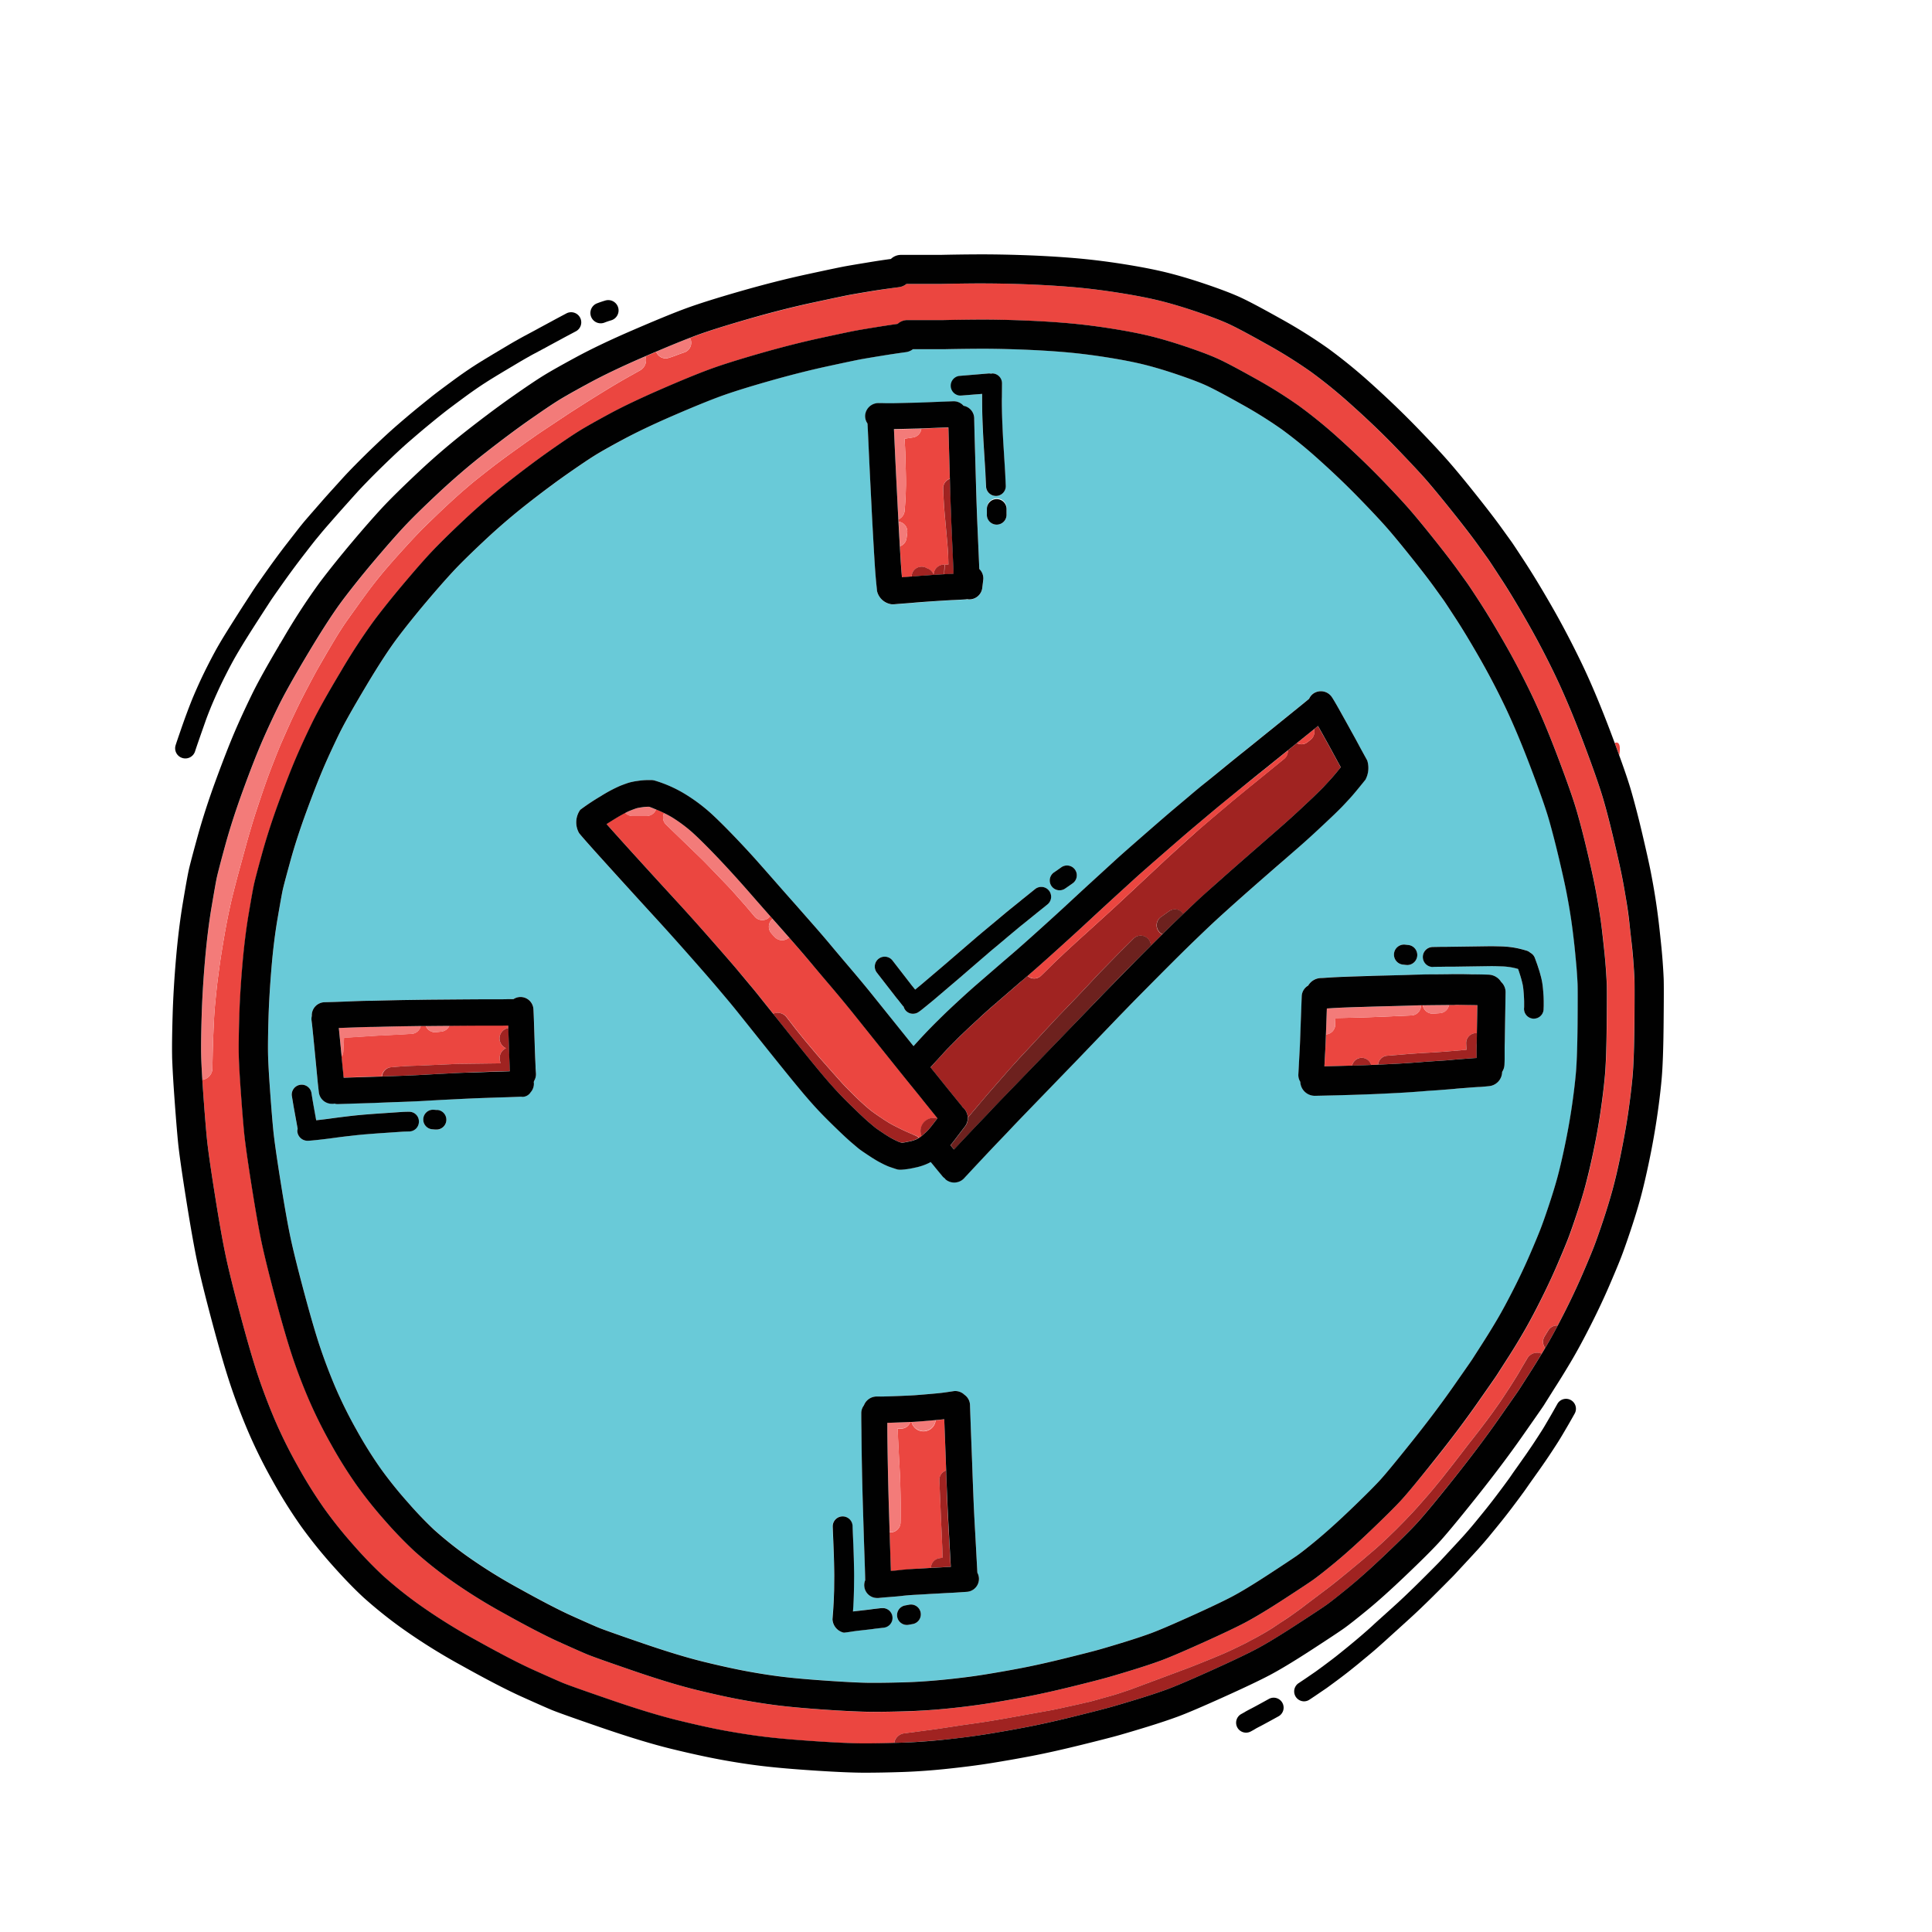
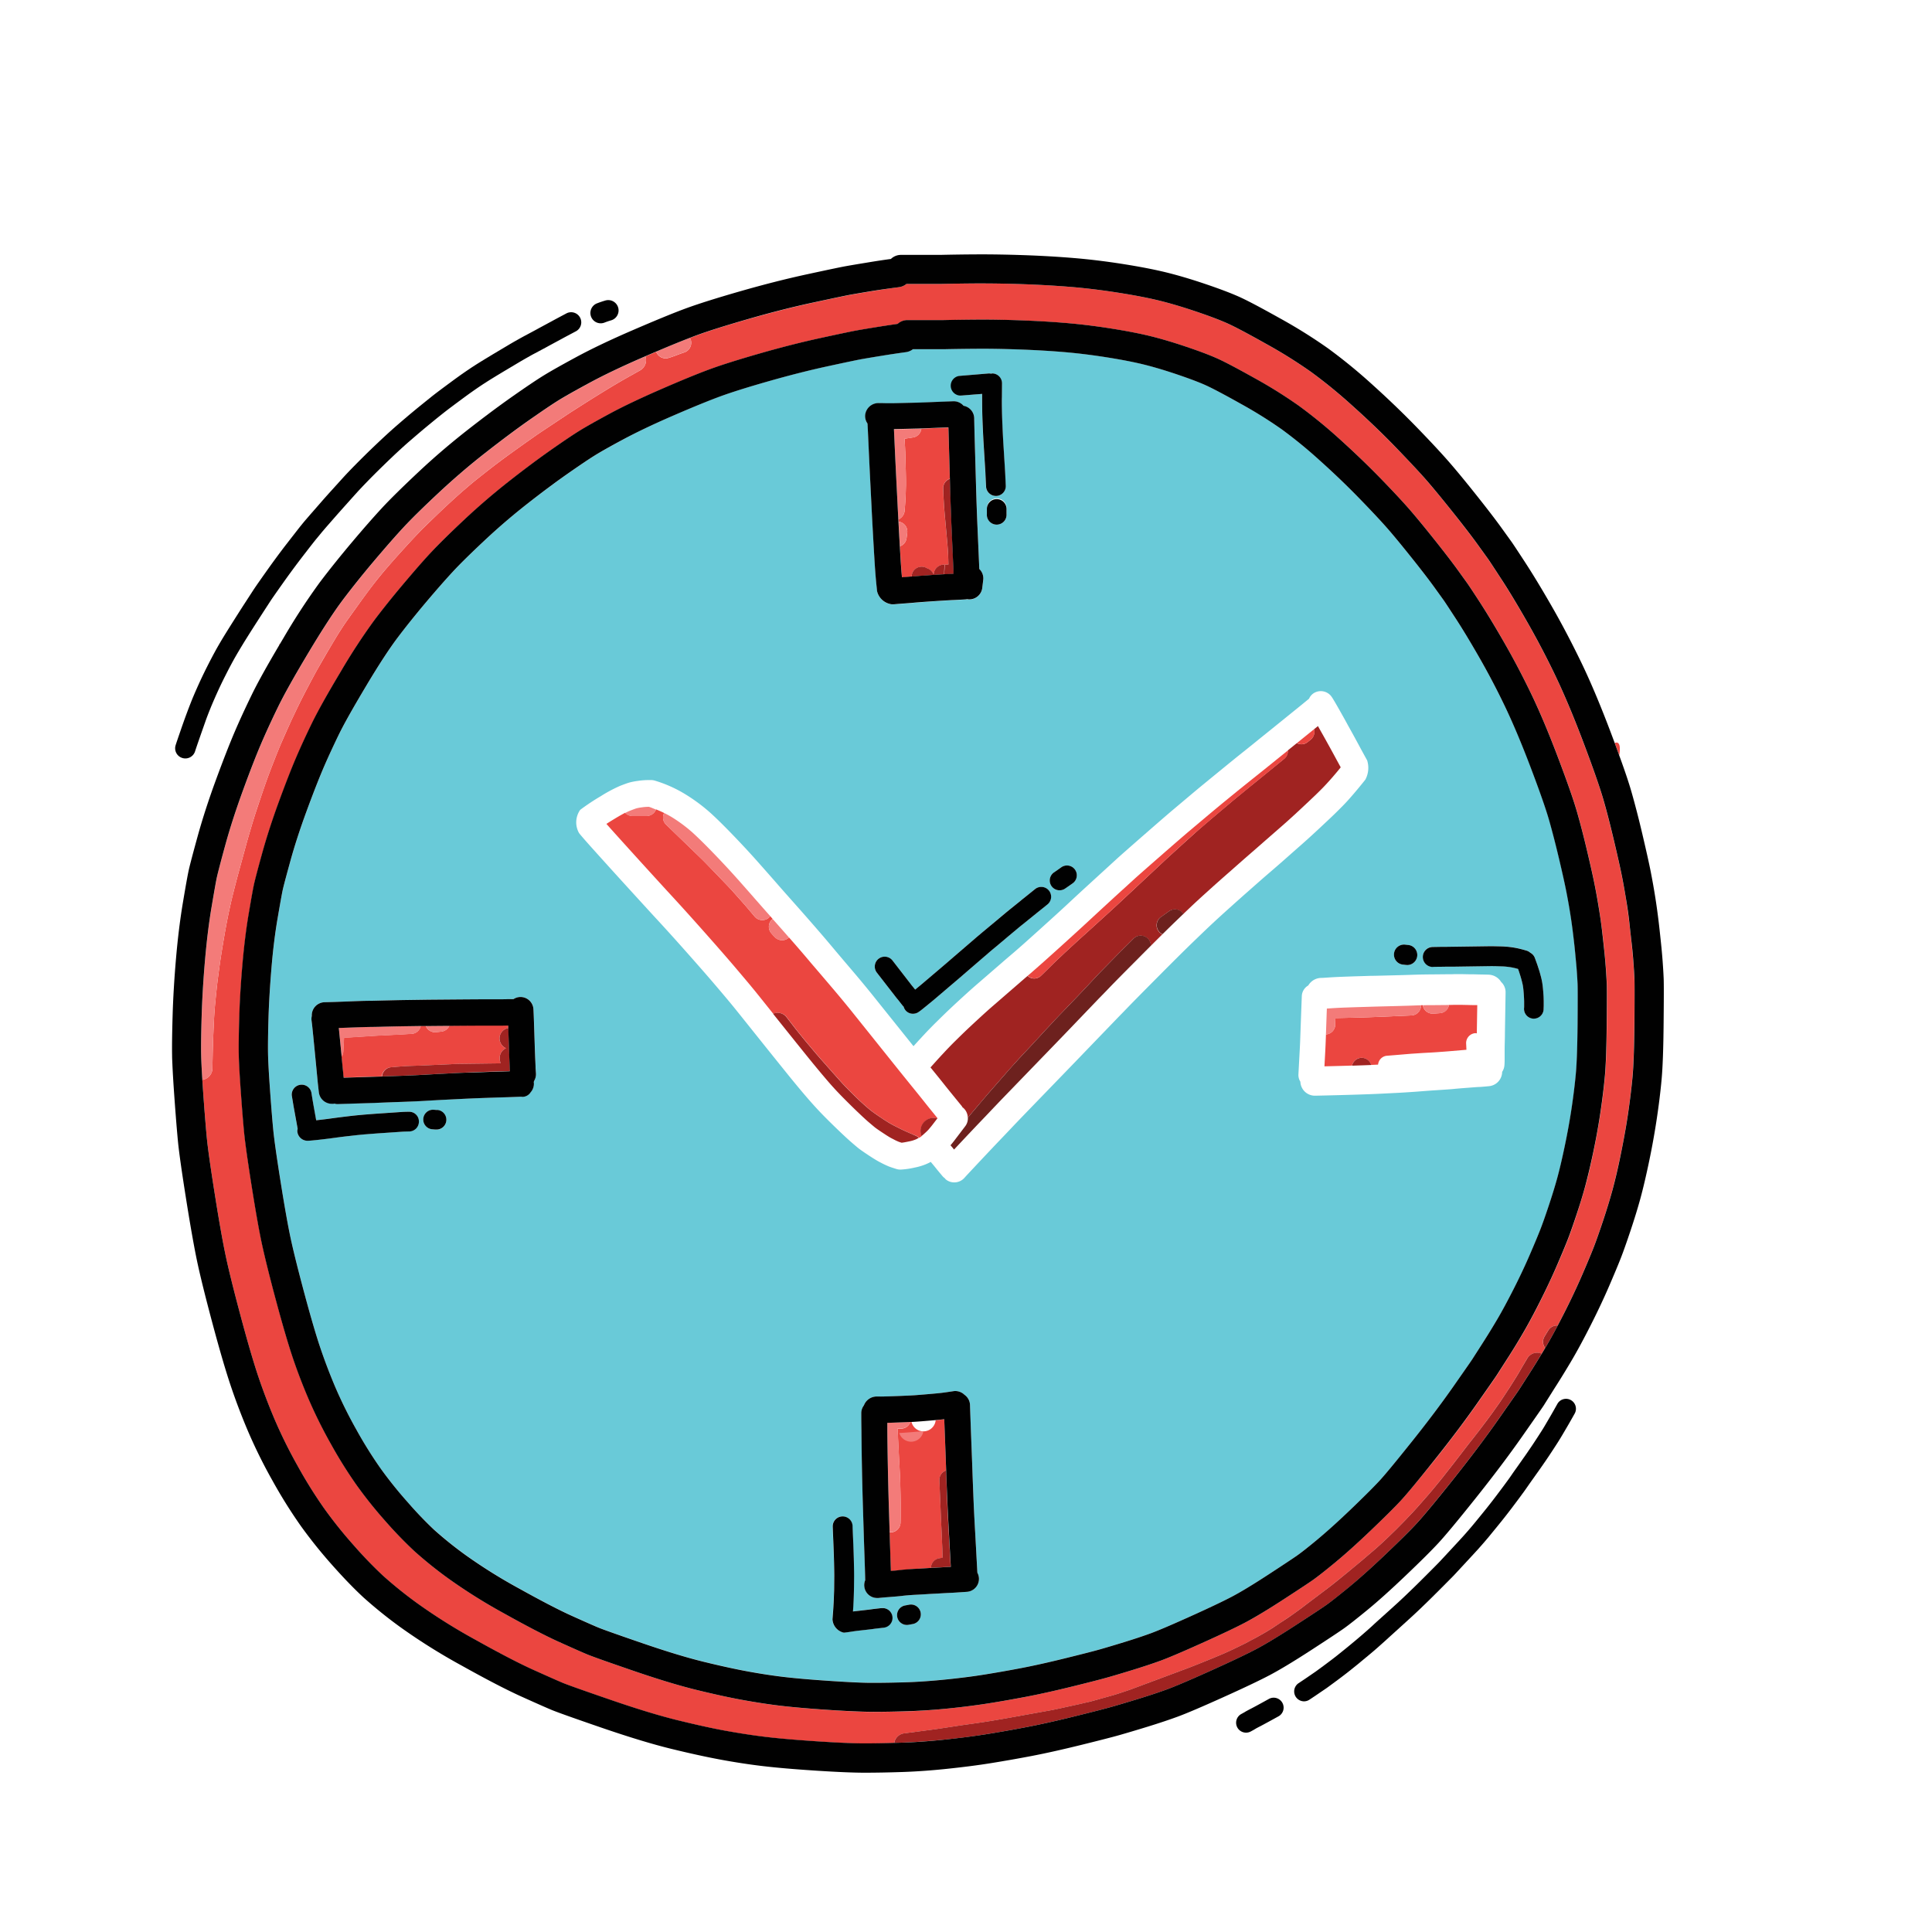
<svg xmlns="http://www.w3.org/2000/svg" width="128" height="128" viewBox="0 0 128 128">
  <defs>
    <style>.a{fill:#eb4640;}.b{fill:#69cad8;}.c{fill:#a02321;}.d{fill:#6d211e;}.e{fill:#f37b79;}.f{fill:#010101;}</style>
  </defs>
  <path class="a" d="M59.887,114.845l.953-.127.615-.081q.492-.066.727-.1l.843-.128c.406-.063.715-.109.929-.139l.747-.106c.279-.04.608-.09.985-.152s.721-.122,1.023-.175l2.58-.465q.354-.063.489-.09c.089-.017.245-.05.468-.1l1.252-.275q.274-.061.561-.13c.192-.047.492-.127.9-.242l.779-.218c.088-.025.259-.079.507-.159s.471-.157.656-.222l2.949-1.1c.186-.07.356-.134.515-.192s.378-.141.678-.258.539-.213.708-.283l.712-.291c.292-.12.54-.225.741-.314s.462-.212.783-.367.5-.244.562-.275.232-.124.515-.277.488-.267.627-.347.264-.153.386-.229.249-.157.369-.236.307-.2.548-.363.435-.293.592-.4.289-.206.392-.28.184-.134.247-.182l.336-.256c.162-.123.318-.242.47-.355l1.026-.776q.337-.26,1.06-.849t1-.827l.918-.782q.195-.168.433-.385c.158-.144.291-.269.4-.372l.5-.484q.126-.122.387-.386c.177-.178.3-.309.384-.392l.367-.388q.239-.254.361-.391l.72-.819c.119-.138.238-.279.36-.424l.612-.748.335-.427c.185-.233.357-.454.516-.66l.889-1.153.31-.392q.239-.3.356-.457l.389-.514c.178-.235.338-.451.478-.644s.265-.369.377-.529.243-.352.393-.576.282-.425.393-.6.233-.364.359-.567.241-.391.348-.576.274-.47.484-.823a.752.752,0,0,1,.95-.3c.078-.129.155-.258.231-.385a.66.66,0,0,1-.062-.719c.024-.045.115-.2.275-.455a.663.663,0,0,1,.615-.306c.15-.283.3-.578.464-.9.435-.859.825-1.688,1.16-2.465s.59-1.386.752-1.8.364-.985.613-1.73.46-1.434.627-2.044.352-1.394.549-2.339.362-1.867.493-2.747.234-1.713.3-2.461.111-1.946.126-3.583c.019-2.049.013-2.719,0-2.92-.013-.3-.034-.645-.062-1.02s-.067-.8-.116-1.266-.1-.934-.154-1.385-.121-.929-.2-1.455-.179-1.065-.287-1.612-.288-1.353-.532-2.386-.485-1.968-.714-2.764-.674-2.071-1.33-3.8-1.288-3.232-1.876-4.451-1.217-2.418-1.862-3.543-1.226-2.085-1.723-2.846-.771-1.178-.837-1.271l-.67-.93c-.367-.51-.9-1.2-1.581-2.062s-1.269-1.572-1.748-2.13-1.18-1.31-2.095-2.252-1.89-1.879-2.907-2.79a33.524,33.524,0,0,0-2.73-2.231,32.022,32.022,0,0,0-2.991-1.868c-1.188-.667-2.038-1.117-2.527-1.339s-1.181-.483-2.066-.784-1.71-.546-2.438-.726-1.645-.359-2.732-.53-2.149-.3-3.149-.384-2.088-.146-3.194-.184-2.119-.055-2.981-.05q-1.316.009-2.465.034H60.054a.969.969,0,0,1-.485.213q-.852.114-1.786.267t-1.415.24c-.311.055-1.148.231-2.491.522s-2.773.654-4.281,1.086-2.673.8-3.484,1.1c-.123.045-.269.1-.408.155a.592.592,0,0,1,.056.1.673.673,0,0,1-.421.854c-.2.066-.373.13-.536.192-.189.073-.362.133-.515.177a.656.656,0,0,1-.189.028.669.669,0,0,1-.623-.438c-.231.1-.465.2-.714.306a.778.778,0,0,1-.351.924l-.924.518q-.224.126-.609.353c-.257.152-.487.289-.688.413l-.642.395c-.22.137-.555.347-1,.63s-.8.509-1.059.683l-1.543,1.025q-.252.168-.414.281l-.541.38q-.367.258-1.12.8t-1.469,1.1q-.724.567-.967.765c-.158.129-.368.306-.627.529s-.579.506-.956.853-.757.708-1.128,1.066-.6.582-.7.68-.233.239-.409.423-.36.381-.554.592-.419.458-.671.739-.51.574-.776.883-.526.626-.791.963-.635.834-1.1,1.484-.775,1.079-.917,1.292-.271.413-.393.608-.32.527-.593.987-.5.86-.7,1.207-.342.62-.447.815-.255.478-.447.846-.385.754-.583,1.167-.313.656-.345.726l-.256.567q-.206.459-.4.905t-.471,1.159q-.282.715-.453,1.186t-.463,1.34q-.293.87-.4,1.211c-.071.225-.165.539-.283.939s-.2.685-.246.857l-.293,1.075q-.222.809-.33,1.214c-.07.267-.144.551-.219.849s-.143.574-.2.834-.13.582-.207.966-.172.9-.28,1.546-.2,1.212-.264,1.7-.115.852-.144,1.11-.058.53-.087.815l-.059.608c-.01.111-.025.305-.044.578s-.039.694-.062,1.257-.039,1.065-.048,1.491-.014.7-.015.836a.777.777,0,0,1-.667.758c.02.312.042.644.068,1.016q.133,1.844.234,2.879c.066.677.245,1.939.533,3.751s.535,3.2.734,4.12.526,2.233.971,3.9.833,2.993,1.156,3.96.694,1.938,1.107,2.91a32.235,32.235,0,0,0,1.526,3.075,30.67,30.67,0,0,0,1.755,2.81,29.551,29.551,0,0,0,1.945,2.426,28.121,28.121,0,0,0,1.953,2.024,27.963,27.963,0,0,0,2.3,1.847,37.7,37.7,0,0,0,3.833,2.4c1.6.892,2.882,1.559,3.818,1.981q1.428.645,1.94.859c.223.094.955.365,3.182,1.13,1.78.612,3.287,1.07,4.479,1.36s2.273.528,3.175.694,1.785.3,2.625.4,1.973.2,3.362.291,2.447.137,3.175.137h.007c.6,0,1.265-.013,1.959-.033A.752.752,0,0,1,59.887,114.845Zm-5.012-1.556c-1.3-.087-2.372-.179-3.175-.276s-1.656-.227-2.518-.386-1.876-.38-3.011-.657-2.582-.715-4.262-1.293c-2.264-.778-2.811-.987-3.025-1.077q-.481-.2-1.823-.807c-.906-.409-2.129-1.043-3.636-1.885a36.376,36.376,0,0,1-3.7-2.318,27.415,27.415,0,0,1-2.26-1.818,27.447,27.447,0,0,1-1.92-1.989,28.871,28.871,0,0,1-1.9-2.374,30.059,30.059,0,0,1-1.714-2.743,31.357,31.357,0,0,1-1.485-2.993c-.4-.938-.757-1.88-1.066-2.8s-.674-2.177-1.09-3.734-.724-2.786-.911-3.655-.421-2.177-.69-3.871c-.273-1.72-.437-2.88-.5-3.544q-.095-.966-.218-2.684c-.084-1.164-.13-2-.14-2.544s0-1.342.032-2.427.1-2.24.207-3.474.248-2.381.418-3.391.288-1.661.355-1.968.244-.977.539-2.049.668-2.217,1.113-3.431.822-2.179,1.126-2.887.655-1.473,1.043-2.271S21.7,45.972,22.58,44.5a40.371,40.371,0,0,1,2.221-3.4c.577-.765,1.234-1.585,1.953-2.436s1.338-1.555,1.836-2.092,1.244-1.271,2.2-2.162,1.956-1.753,2.972-2.548,1.94-1.485,2.767-2.064,1.46-1.006,1.881-1.264,1.083-.633,1.975-1.115,2.057-1.038,3.434-1.636c1.392-.6,2.449-1.037,3.232-1.324s1.9-.639,3.318-1.045,2.774-.75,4.035-1.023c1.245-.271,2.035-.436,2.347-.492q.445-.079,1.324-.223.724-.119,1.4-.213a.96.96,0,0,1,.65-.252h0l2.382,0c.689-.015,1.451-.026,2.264-.032s1.759.011,2.805.047,2.062.1,3.012.174,1.976.2,3.019.367,1.941.34,2.657.517,1.519.417,2.382.71c.881.3,1.555.555,2.06.784s1.3.652,2.453,1.3a31.331,31.331,0,0,1,2.914,1.823,32.79,32.79,0,0,1,2.654,2.166c.959.86,1.886,1.749,2.754,2.643s1.532,1.609,1.992,2.143,1.009,1.2,1.646,2.006,1.148,1.467,1.5,1.957l.61.848q.1.133.818,1.237c.471.722,1.02,1.629,1.632,2.7s1.207,2.2,1.767,3.36,1.16,2.585,1.78,4.222c.628,1.658,1.042,2.844,1.266,3.627.217.756.444,1.635.676,2.614s.4,1.731.5,2.251.2,1.04.275,1.545.147.975.2,1.4.1.853.144,1.294.083.852.11,1.215.047.7.06.99c.009.193.018.692,0,2.771-.014,1.568-.055,2.691-.123,3.432-.066.724-.163,1.517-.288,2.356s-.283,1.719-.47,2.62-.365,1.653-.53,2.253-.366,1.254-.6,1.967-.435,1.271-.593,1.672-.39.961-.711,1.7-.7,1.54-1.111,2.36-.794,1.525-1.131,2.1-.693,1.155-1.08,1.758l-.659,1.027c-.046.072-.237.351-1.293,1.858-.8,1.14-1.749,2.4-2.826,3.752C93.936,98.107,93.2,99,92.762,99.466s-1.1,1.125-2,1.982-1.689,1.567-2.332,2.093-1.109.9-1.394,1.1-.929.63-1.99,1.319-1.9,1.2-2.538,1.532-1.587.786-2.863,1.361c-1.3.584-2.189.964-2.725,1.162s-1.144.4-1.842.614-1.26.382-1.694.505-1.222.325-2.361.607-2.149.5-3.007.669-1.677.308-2.457.433-1.676.24-2.64.341-1.89.166-2.723.194-1.586.039-2.3.042S56.194,113.375,54.875,113.289Z" />
  <polygon class="a" points="11.419 70.527 11.419 70.533 11.419 70.527 11.419 70.527" />
  <path class="a" d="M18.488,42.727l0,.03.074-.124A.151.151,0,0,0,18.488,42.727Z" />
  <path class="a" d="M107.282,50.043c.078-.535.019-.7-.054-.79a.152.152,0,0,0-.136-.055c-.037,0-.075.016-.112.021C107.087,49.509,107.188,49.782,107.282,50.043Z" />
  <path class="b" d="M41.3,29.111c-.861.465-1.494.822-1.883,1.061s-.987.642-1.784,1.2-1.7,1.234-2.684,2-1.928,1.581-2.842,2.438-1.626,1.556-2.1,2.068S28.929,39.075,28.23,39.9s-1.331,1.616-1.887,2.353-1.255,1.812-2.105,3.233-1.474,2.536-1.844,3.3-.713,1.507-1,2.187-.656,1.616-1.087,2.791-.785,2.268-1.065,3.28-.455,1.679-.514,1.948-.173.9-.337,1.876-.3,2.047-.4,3.237-.172,2.329-.2,3.363-.04,1.825-.03,2.335.054,1.328.134,2.442.152,2,.214,2.634c.06.617.224,1.771.487,3.429s.489,2.927.671,3.766.48,2.037.888,3.564.762,2.737,1.057,3.62.633,1.768,1.011,2.658a29.589,29.589,0,0,0,1.393,2.807,28.135,28.135,0,0,0,1.6,2.564A27.1,27.1,0,0,0,26.988,99.5a25.62,25.62,0,0,0,1.782,1.847,25.567,25.567,0,0,0,2.1,1.685,34.515,34.515,0,0,0,3.5,2.188c1.459.815,2.633,1.425,3.488,1.811q1.307.59,1.775.785c.2.084.868.332,2.907,1.032,1.624.559,3,.977,4.092,1.243s2.076.482,2.9.635,1.63.275,2.4.368,1.8.181,3.073.265,2.243.132,2.907.125q1.019,0,2.226-.04c.788-.027,1.658-.089,2.587-.186s1.783-.207,2.535-.326,1.562-.263,2.4-.423,1.8-.376,2.908-.648,1.875-.47,2.3-.589.972-.284,1.651-.493,1.251-.4,1.743-.581,1.36-.553,2.6-1.11,2.168-1,2.756-1.309,1.378-.788,2.386-1.443,1.668-1.091,1.918-1.27.683-.52,1.3-1.021,1.353-1.168,2.223-2,1.514-1.468,1.912-1.9,1.125-1.307,2.173-2.621,1.978-2.548,2.754-3.655,1.185-1.693,1.252-1.8l.656-1.023q.559-.872,1.041-1.693c.316-.539.677-1.21,1.073-1.993s.754-1.542,1.06-2.252.539-1.267.687-1.645.333-.9.559-1.579.42-1.308.573-1.867.321-1.272.5-2.137.332-1.708.451-2.509.212-1.56.275-2.248.1-1.78.115-3.274c.018-1.874.012-2.485,0-2.667-.012-.279-.032-.59-.057-.933s-.06-.732-.105-1.157-.092-.854-.141-1.266-.111-.848-.187-1.329-.164-.973-.263-1.473-.261-1.231-.486-2.18-.444-1.8-.653-2.527-.615-1.89-1.215-3.475S100.236,47.9,99.7,46.786s-1.113-2.21-1.7-3.237-1.123-1.911-1.574-2.6-.7-1.072-.764-1.16l-.614-.853c-.335-.465-.821-1.1-1.445-1.883S92.441,35.614,92,35.1s-1.078-1.2-1.914-2.058-1.731-1.719-2.657-2.549a30.817,30.817,0,0,0-2.492-2.037,29.24,29.24,0,0,0-2.732-1.706c-1.085-.609-1.861-1.02-2.306-1.221s-1.074-.441-1.883-.715-1.561-.5-2.226-.664-1.5-.327-2.493-.484-1.964-.275-2.876-.35-1.9-.132-2.921-.168-1.937-.051-2.725-.046-1.555.016-2.257.031H60.476a.957.957,0,0,1-.463.194q-.779.107-1.632.245t-1.3.218c-.2.036-.755.148-2.277.478-1.221.265-2.538.6-3.914.993s-2.444.73-3.183,1-1.79.7-3.129,1.283S42.152,28.649,41.3,29.111ZM27.111,74.96q-.249,0-.414.012l-1.776.121-.778.061-.317.03c-.139.013-.346.036-.619.068s-.555.067-.835.1l-.492.067c-.052.007-.215.028-.489.06s-.491.056-.661.072c-.2.018-.317.025-.359.025h-.006a.681.681,0,0,1-.673-.657.67.67,0,0,1,.025-.135l-.226-1.245q-.037-.207-.1-.58c-.042-.257-.063-.391-.065-.4a.658.658,0,0,1,1.3-.179l.059.367q.059.357.095.555l.165.916.29-.033c.254-.03.406-.048.454-.055l.506-.069c.288-.038.572-.074.856-.107s.5-.057.647-.071l.326-.03c.07-.007.335-.028.792-.063l1.821-.124c.121,0,.267-.009.445-.012a.643.643,0,0,1,.664.639A.651.651,0,0,1,27.111,74.96Zm1.785-.123-.053,0-.227-.019a.649.649,0,0,1,.105-1.293l.227.018a.649.649,0,0,1-.052,1.3Zm6.481-3.214c0,.02-.012.053-.017.076s.008.041.008.062a.852.852,0,0,1-.213.6.653.653,0,0,1-.549.307.749.749,0,0,1-.079-.011c-.544.021-.946.035-1.2.042s-.666.019-1.232.04-1.152.045-1.753.076l-1.089.054-.857.048q-.695.041-1.7.08t-1.91.066l-2.428.076h-.033a.841.841,0,0,1-.173-.034c-.023,0-.045.012-.069.015s-.065,0-.1,0a.868.868,0,0,1-.862-.772l-.066-.59c-.308-3.224-.377-3.863-.391-3.958l-.025-.2a.86.86,0,0,1,.016-.3l0-.016A.869.869,0,0,1,21.5,66.4q.817-.024,1.582-.054.78-.032,1.135-.039c.271-.005.418-.006.44-.005l.71-.018q.744-.018,1.31-.029l1.722-.025,1.592-.013q1.371-.011,2.07-.013c.467,0,.8,0,.985,0s.333,0,.465-.006c.152,0,.311-.006.479-.006l.037,0a.847.847,0,0,1,.4-.138.858.858,0,0,1,.919.788c.008.112.022.441.04.988l.039,1.189c.008.266.02.611.036,1.038s.026.656.029.716l.021.339a.857.857,0,0,1-.128.5Zm23.169,36.211-.571.066h0c-.044.007-.109.017-.2.028-.118.016-.3.037-.543.064s-.4.045-.514.059-.218.03-.336.049c-.138.022-.281.042-.431.059a.506.506,0,0,1-.077,0,.961.961,0,0,1-.729-.88l.033-.425c.008-.1.016-.215.025-.358s.017-.3.025-.449.012-.3.016-.425.009-.294.012-.49l.007-.724c0-.179-.005-.46-.013-.845s-.026-.877-.051-1.468c-.026-.613-.038-.938-.038-.975a.658.658,0,0,1,1.316,0v0h0c0,.064.013.369.037.92q.038.9.051,1.493t.013.875l-.007.747c0,.2-.007.374-.012.509s-.01.285-.017.444-.016.317-.026.469c0,.067-.008.127-.012.184l.052-.007c.113-.014.291-.035.533-.061s.4-.046.517-.061l.164-.022c-.01,0,.188-.024.621-.074a.651.651,0,1,1,.15,1.294Zm1.91-.234-.25.046a.684.684,0,0,1-.119.011.651.651,0,0,1-.117-1.292l.25-.047a.652.652,0,1,1,.236,1.282Zm3.609-2.139c-.578.041-.92.062-1.027.066s-.286.013-.567.029-.495.028-.606.033-.279.015-.521.03-.472.029-.654.037c-.166.008-.336.019-.507.033s-.3.027-.394.039-.243.027-.4.041l-.528.043q-.294.021-.66.058c-.029,0-.058,0-.085,0a.852.852,0,0,1-.792-1.177c-.007-.384-.023-.914-.047-1.6q-.038-1.093-.05-1.507l-.052-1.681q-.041-1.276-.066-2.623t-.035-2.5c-.007-.716-.01-1.1-.011-1.153a.85.85,0,0,1,.176-.52.907.907,0,0,1,.83-.588c.11,0,.257,0,.436,0s.535-.015,1.04-.034.848-.036,1.042-.049.5-.038.917-.074.7-.063.881-.084.434-.058.778-.111a.871.871,0,0,1,.739.239.861.861,0,0,1,.367.689q0,.266.077,2.165.074,1.921.092,2.473t.057,1.48q.038.93.109,2.207l.007.121c.043.787.07,1.259.077,1.415l.07,1.235a.858.858,0,0,1-.691,1.267ZM94.9,62.735l.4-.007c.27,0,.451-.006.552-.005l2.924-.041c.1,0,.249,0,.448.008s.36.01.462.016.218.017.32.028.2.025.272.037.167.029.274.052.2.047.3.072.183.051.289.082a.644.644,0,0,1,.245.139.637.637,0,0,1,.3.338q.137.367.174.48l.086.266c.033.1.066.215.1.333s.059.222.082.319.04.188.047.235l.029.195c.012.094.026.233.04.419s.022.306.025.38l.007.221q0,.112,0,.291c0,.12,0,.216-.008.281a.649.649,0,0,1-.647.608h-.043a.651.651,0,0,1-.606-.691q0-.071.006-.21c0-.105,0-.186,0-.249l-.007-.2c0-.063-.01-.176-.022-.336s-.022-.267-.032-.342l-.024-.161c-.006-.037-.016-.086-.032-.155s-.04-.166-.067-.263-.055-.2-.084-.285l-.08-.248c-.011-.032-.03-.085-.055-.154l-.071-.02c-.072-.02-.149-.038-.229-.055s-.144-.03-.2-.039-.134-.019-.216-.029-.163-.016-.25-.022-.227-.01-.412-.014-.329-.007-.421-.007l-2.5.037c-.188,0-.331,0-.428,0s-.268,0-.523.006l-.415.007a.662.662,0,0,1-.006-1.323Zm-1.8-.149c.052.005.1.011.152.018a.666.666,0,0,1,.013,1.331h-.011a1.353,1.353,0,0,1-.189-.015l-.084-.01a.665.665,0,1,1,.119-1.324Zm-1.512,2.051.9-.023c.3-.007.616-.016.961-.028s.634-.02.829-.023.44-.006.741-.008l.827-.008c.246,0,.412,0,.5-.008.1,0,.267,0,.494,0l.506.01c.123,0,.292,0,.5.007s.482.008.774.018a1.018,1.018,0,0,1,.835.484.921.921,0,0,1,.294.69l-.044,2.681c0,.312-.009.552-.013.717s-.006.328-.006.519v.472c0,.125,0,.264-.012.416a.915.915,0,0,1-.153.462.961.961,0,0,1-.867.947c-.339.033-.558.05-.657.054-.081,0-.179.009-.3.017l-.691.053q-.476.038-.606.051c-.1.011-.234.023-.4.035l-.792.054c-.364.023-.624.042-.784.054s-.416.034-.76.058-.681.046-1,.063l-1.075.054q-.6.032-1.817.07t-2.638.068h-.019a.963.963,0,0,1-.962-.927.839.839,0,0,1-.128-.5l.079-1.479c.019-.326.033-.643.043-.954l.054-1.5q.038-1.026.047-1.244a.852.852,0,0,1,.429-.7,1.012,1.012,0,0,1,.862-.5c.072,0,.239-.011.5-.029.3-.021.682-.039,1.133-.055s.766-.027.97-.032l.64-.02C91.011,64.652,91.281,64.645,91.587,64.637ZM69.841,57.791q.141-.093.472-.33a.651.651,0,0,1,.755,1.061c-.239.169-.409.288-.51.355a.651.651,0,0,1-.9-.185A.65.65,0,0,1,69.841,57.791Zm-2.6,2.188.373-.3c.09-.075.158-.129.2-.164s.289-.232.758-.61a.653.653,0,0,1,.82,1.017q-.718.581-.781.629c-.043.033-.1.076-.17.136l-.652.527c-.155.124-.283.228-.385.314l-.6.5c-.082.07-.222.189-.42.355s-.369.309-.515.43-.277.231-.409.346L63.86,64.542q-.192.167-.79.676l-1.2,1.023c-.113.095-.275.228-.488.4-.231.189-.362.292-.388.311l-.119.085a.644.644,0,0,1-.383.125.628.628,0,0,1-.622-.472c-.011-.012-.027-.017-.037-.03-.205-.261-.325-.414-.361-.456s-.092-.109-.181-.226L58.1,64.447a.656.656,0,0,1,1.026-.818l1.2,1.552c.057.075.1.125.118.15s.082.1.188.232l.395-.325,1.194-1.014q.59-.5.779-.668l1.611-1.388q.207-.18.431-.365c.144-.119.313-.259.506-.422l1.02-.857c.107-.089.241-.2.4-.328Zm-.552-25.924a.652.652,0,1,1-1.3,0v-.336a.652.652,0,1,1,1.3,0ZM63.61,24.9l1.882-.156a.639.639,0,0,1,.164.015.676.676,0,0,1,.078-.017.653.653,0,0,1,.646.66l-.007.9q0,.324,0,.761c0,.29.015.662.035,1.117s.038.808.052,1.05l.126,2.039c0,.038.017.342.043.906a.653.653,0,0,1-.621.683h-.032a.654.654,0,0,1-.652-.622q-.039-.836-.043-.9l-.125-2.03c-.015-.246-.032-.6-.053-1.071s-.033-.857-.036-1.157-.006-.559-.005-.781v-.2l-.246.021-.183.013L63.7,26.2l-.047,0A.655.655,0,0,1,63.61,24.9Zm-5.4,1.814c.093,0,.236,0,.431.007s.406,0,.636,0l1.331-.031c.184,0,.493-.014.932-.032s.99-.04,1.624-.063a.868.868,0,0,1,.679.3.86.86,0,0,1,.706.86q0,.117.024,1.081l.1,3.515q.021.718.049,1.493c.019.513.036.916.049,1.206l.115,2.66a.856.856,0,0,1,.26.722l-.064.529a.862.862,0,0,1-.855.759.92.92,0,0,1-.1-.006c-.015,0-.028-.007-.043-.01a.9.9,0,0,1-.1.017c-.5.03-.773.044-.831.044s-.273.013-.634.035q-.6.036-1.144.075t-.862.068q-.337.032-.606.048c-.17.012-.409.031-.719.058a.645.645,0,0,1-.076,0,1.149,1.149,0,0,1-1-.874l-.039-.379q-.063-.614-.111-1.351t-.117-1.986q-.069-1.258-.095-1.793l-.08-1.588q-.054-1.062-.125-2.621c-.031-.687-.051-1.144-.063-1.38a.862.862,0,0,1-.158-.521A.887.887,0,0,1,58.21,26.71ZM47.072,53.859c.418.379.933.888,1.533,1.512s1.144,1.212,1.645,1.778.9,1.017,1.22,1.385.725.824,1.218,1.379.935,1.059,1.318,1.5.744.861,1.076,1.258.774.919,1.338,1.581,1.1,1.31,1.581,1.915l2.52,3.145.063-.07q.285-.314.66-.717t.827-.847q.438-.432.771-.75c.224-.212.512-.481.867-.806s.683-.62.977-.875l1.753-1.518c.072-.064.307-.265.7-.6s.975-.855,1.77-1.572,1.437-1.3,1.918-1.75.951-.881,1.4-1.292.791-.724,1.031-.943l.7-.641q.35-.321,1.8-1.587T77.7,53.663l1.056-.889q.573-.483.945-.788t1.293-1.058q.927-.757,1.4-1.133t.84-.675q.377-.306,1.04-.839l1.978-1.6c.119-.1.286-.233.475-.39a.852.852,0,0,1,.282-.347.876.876,0,0,1,1.22.227c.056.082.167.256.488.824q.341.6.6,1.078c.176.316.334.6.473.857s.247.454.323.6l.465.848a1.658,1.658,0,0,1-.117,1.27q-.186.237-.487.6c-.207.252-.4.473-.571.667s-.33.361-.467.5-.322.325-.555.551-.578.549-1.053.992-.936.859-1.375,1.24L85,57.04c-.21.185-.518.454-.922.8s-.844.736-1.332,1.166-.948.841-1.382,1.231-.771.7-1.022.933-.658.623-1.218,1.162-1.358,1.33-2.391,2.37-1.668,1.684-1.9,1.924-.483.5-.75.772l-2.265,2.35q-.252.264-.771.8l-3.079,3.183q-.666.691-.934.975t-.793.833q-.516.539-1.418,1.5-.822.876-.918.986a.9.9,0,0,1-.684.312.881.881,0,0,1-.562-.2.792.792,0,0,1-.064-.077.853.853,0,0,1-.157-.144c-.262-.314-.4-.48-.413-.5l-.128-.158c-.066-.081-.148-.179-.234-.281-.034.019-.063.037-.1.057a3.817,3.817,0,0,1-.962.32,5.27,5.27,0,0,1-.924.134h-.027a.881.881,0,0,1-.26-.039c-.3-.094-.5-.162-.577-.2l-.193-.087c-.06-.028-.179-.088-.361-.184s-.434-.251-.752-.462-.537-.365-.642-.45-.255-.212-.472-.4-.55-.495-1.01-.94-.827-.813-1.126-1.13-.63-.689-.989-1.111-.764-.913-1.236-1.5-1.009-1.253-1.624-2.022l-1.32-1.651q-.4-.5-.691-.853t-.946-1.123q-.651-.768-1.88-2.156T43.4,60.779q-.943-1.029-2.018-2.209t-1.935-2.138c-.786-.872-.994-1.124-1.082-1.237a1.439,1.439,0,0,1,.075-1.541,14.613,14.613,0,0,1,1.354-.9,9.588,9.588,0,0,1,1.3-.694c.277-.107.469-.175.575-.207a4.248,4.248,0,0,1,.586-.116,4.856,4.856,0,0,1,.7-.056h.165a.9.9,0,0,1,.266.038,8.566,8.566,0,0,1,2.109.958A11.589,11.589,0,0,1,47.072,53.859Z" />
  <path class="a" d="M93.526,67.273l-1.406.064-1.021.042-.568.021q-.393.012-1.022.027l-.874.02-.162,0c0,.136-.006.281-.01.444a.662.662,0,0,1-.614.642l-.01.257c-.011.323-.025.653-.044.989l-.047.868c.644-.015,1.26-.031,1.828-.049a.659.659,0,0,1,.4-.47.65.65,0,0,1,.85.381l.017.045c.172-.007.323-.013.459-.02a.646.646,0,0,1,.555-.585l.32-.026c.183-.014.433-.035.752-.062s.544-.046.643-.052l.464-.031q.323-.021.613-.036c.186-.009.368-.021.546-.033l.506-.037c.156-.011.3-.023.446-.036l1.008-.086c-.01-.223-.016-.364-.019-.4a.659.659,0,0,1,.6-.7.626.626,0,0,1,.107.013V68.4l.03-1.81h-.053c-.222,0-.4,0-.533-.007l-.489-.01c-.176,0-.3,0-.385,0s-.226.006-.415.008a.654.654,0,0,1-.59.542l-.438.033c-.02,0-.041,0-.061,0a.656.656,0,0,1-.646-.559l-.118,0A.657.657,0,0,1,93.526,67.273Z" />
  <path class="a" d="M60.608,103.942c.177-.008.386-.02.629-.035l.442-.026a.657.657,0,0,1,.564-.639c.046-.006.1-.014.149-.025l.052-.01,0-.219c0-.125-.008-.308-.017-.55l-.076-1.7q-.019-.368-.031-.732l-.071-1.676c-.008-.148-.012-.237-.013-.267a.66.66,0,0,1,.449-.643q-.024-.671-.077-2.085c-.021-.531-.037-.962-.05-1.3-.133.015-.321.034-.567.056a.814.814,0,0,1-1.6.124l-.079,0a.662.662,0,0,1-.619.44h-.025l-.2-.007c.009.229.022.507.039.848.027.537.052,1.028.076,1.476l.043.794c0,.082.012.338.024.769s.019.758.02.979v.858c0,.118,0,.284-.007.5a.668.668,0,0,1-.668.654h-.015c-.015,0-.028-.008-.043-.009v.033c.008.273.025.773.05,1.5.014.4.025.742.033,1.04l.217-.017c.131-.012.245-.023.339-.035.115-.014.266-.029.46-.045S60.421,103.951,60.608,103.942Z" />
  <path class="a" d="M25.879,70.713q.073-.009.417-.036c.223-.018.4-.031.536-.039s.256-.014.36-.018l.487-.016c.105,0,.31-.012.615-.025L30,70.5c.182-.008.346-.013.49-.016l2.661-.034-.016-.1a1.27,1.27,0,0,1-.028-.321.693.693,0,0,1,.417-.58.714.714,0,0,1-.429-.719.7.7,0,0,1,.584-.619l-.006-.178-.109,0c-.148,0-.326.007-.526.006-.185,0-.51,0-.972,0s-1.152.006-2.063.013l-.23,0a.659.659,0,0,1-.528.393c-.182.02-.29.032-.325.037a.789.789,0,0,1-.1.007.664.664,0,0,1-.612-.423l-.333,0a.652.652,0,0,1-.6.527q-.888.051-1.523.082t-.9.045l-2.06.13-.052.934a.638.638,0,0,1-.113.317c.038.394.083.858.134,1.389l1.965-.061.57-.018A.66.66,0,0,1,25.879,70.713Z" />
  <path class="a" d="M61.042,28.4a.657.657,0,0,1-.52.575c-.053.011-.192.033-.42.066l-.167.025c0,.072.007.165.014.3l.025.535q.012.265.015.408l.023.96c.006.263.01.45.01.578s0,.231,0,.3l-.015.53c-.008.208-.017.4-.028.564s-.026.366-.044.593a.7.7,0,0,1-.412.578l.008.151h.006a.663.663,0,0,1,.57.744l-.045.345a.66.66,0,0,1-.441.542c.025.443.048.824.068,1.127.022.333.047.639.073.932h.021q.249-.017.566-.045l.051,0a.658.658,0,0,1,.121-.386.673.673,0,0,1,.885-.177l.065.025a.665.665,0,0,1,.384.4.685.685,0,0,1,.719-.658l-.028.644h0l.058-.643.23-.008-.017-.621c-.008-.146-.019-.31-.032-.488s-.037-.456-.07-.824l-.093-1.03q-.021-.215-.045-.5c-.015-.188-.028-.351-.037-.486l-.027-.466c-.009-.177-.018-.388-.026-.635a.662.662,0,0,1,.442-.642l-.08-2.846c-.005-.211-.01-.384-.013-.538l-1.227.047Z" />
  <path class="a" d="M42.851,54.059c-.226,0-.471,0-.668,0-.122,0-.2,0-.238,0H41.9a.663.663,0,0,1-.48-.212c-.164.086-.4.216-.72.411-.192.116-.363.223-.524.327.144.163.331.373.584.654q.858.953,1.929,2.131t2.012,2.2q.948,1.032,2.19,2.436T48.8,64.2q.661.779.963,1.144t.706.871l.761.951a.743.743,0,0,1,.89.224l.3.387q.23.3.365.472l.46.568c.1.119.272.326.52.621s.453.535.619.725.372.423.61.691.415.466.527.592l.3.334q.136.147.445.46t.535.53c.145.14.292.275.439.407s.263.233.362.313.172.138.236.185l.3.212c.128.089.261.18.4.27s.232.153.3.191.134.081.216.127.173.095.27.144l.317.159c.1.051.216.105.344.163s.238.107.328.145l.408.174a.733.733,0,0,1,.179.124c.044-.027.084-.052.116-.076.014-.01.033-.026.049-.039a.855.855,0,0,1-.069-.336.864.864,0,0,1,.863-.863.856.856,0,0,1,.25.041l.013-.017c-.445-.547-.752-.927-.9-1.116-.177-.224-.4-.5-.663-.824s-.594-.733-.978-1.21l-2.944-3.676q-.708-.888-1.546-1.873T53.729,63.8q-.487-.582-1.054-1.232l-.4-.459a.663.663,0,0,1-.931-.014,3.167,3.167,0,0,1-.279-.31.662.662,0,0,1,.125-.906l-.166-.187a.715.715,0,0,1-.088.111A.667.667,0,0,1,50,60.727q-.555-.658-.666-.786l-.8-.9c-.086-.1-.185-.2-.3-.324L46.775,57.2q-.138-.141-.276-.276l-2.368-2.29a.656.656,0,0,1-.13-.771c-.173-.088-.353-.166-.538-.24A.662.662,0,0,1,42.851,54.059Z" />
  <path class="c" d="M65.849,66.587q-.425.367-.94.841t-.843.784q-.324.309-.749.728t-.777.8c-.242.259-.456.492-.64.7l-.253.279.267.329q.407.5.675.839t1.141,1.407a.624.624,0,0,1,.035.068l.016.007a.87.87,0,0,1,.335.685c.174-.21.369-.444.611-.729q.534-.63.8-.941l1.128-1.29q.287-.324.568-.639t.623-.678l.629-.672c.2-.213.366-.394.5-.545s.283-.307.425-.459l.39-.419q.186-.2.682-.717l.839-.875q.348-.363.737-.779l.614-.657c.022-.026.2-.213.53-.549l.874-.891q.421-.426.517-.517t.508-.506a.675.675,0,0,1,1.154.471c.279-.279.529-.528.764-.76a.655.655,0,0,1-.259-.216.666.666,0,0,1,.159-.929l.542-.384a.667.667,0,0,1,.929.16c.006.008.007.018.012.026.305-.292.549-.523.717-.681q.387-.361,1.048-.957t1.4-1.241Q82.3,57.021,82.9,56.5t.915-.8l.966-.843q.637-.553,1.33-1.2t1.03-.971c.214-.207.385-.376.511-.506s.266-.282.425-.458.331-.377.518-.6l.231-.284-.262-.479q-.111-.208-.315-.581t-.465-.842c-.138-.249-.3-.53-.466-.831l-.26.21a.662.662,0,0,1-.219.683l-.2.162a.646.646,0,0,1-.72.073l-.539.435-.062.05a.653.653,0,0,1-.232.548l-1.593,1.3q-.256.207-.618.5l-.789.647q-.417.34-1.537,1.289T79.2,55.165l-.578.518q-.332.3-.851.773t-.661.607l-2.494,2.331q-.617.578-.981.912l-1.649,1.5c-.264.236-.462.415-.6.541l-.8.736c-.137.128-.3.286-.512.484s-.431.416-.675.658c-.264.262-.415.408-.452.44a.638.638,0,0,1-.867-.01c-.255.219-.417.358-.475.41Z" />
  <path class="d" d="M75.1,62.183q-.42.422-.508.506t-.517.517L73.2,64.1c-.329.336-.508.523-.53.549l-.614.657q-.39.417-.737.779l-.839.875q-.5.516-.682.717l-.39.419c-.142.152-.283.3-.425.459s-.306.332-.5.545l-.629.672q-.337.362-.623.678t-.568.639l-1.128,1.29q-.271.312-.8.941c-.242.285-.437.519-.611.729a.864.864,0,0,1-.168.557l-.636.836c-.122.163-.216.282-.278.355l-.068.08c.087.1.167.2.235.283.093-.1.2-.21.317-.338q.91-.969,1.431-1.513t.783-.822q.272-.289.949-.991l3.082-3.187q.511-.528.761-.788L72.8,66.156q.4-.406.743-.766t1.917-1.941c.282-.285.544-.547.792-.795a.675.675,0,0,0-1.154-.471Z" />
  <path class="d" d="M77.46,60.365l-.542.384a.666.666,0,0,0-.159.929.655.655,0,0,0,.259.216c.328-.324.622-.612.864-.845l.519-.5c0-.008-.006-.018-.012-.026A.667.667,0,0,0,77.46,60.365Z" />
  <path class="a" d="M68.951,64.662c.037-.032.188-.178.452-.44.244-.242.47-.461.675-.658s.375-.356.512-.484l.8-.736c.135-.126.333-.3.6-.541l1.649-1.5q.365-.334.981-.912l2.494-2.331q.145-.136.661-.607t.851-.773l.578-.518q.243-.217,1.357-1.161t1.537-1.289l.789-.647q.362-.3.618-.5l1.593-1.3a.653.653,0,0,0,.232-.548c-.408.328-.734.591-.972.784q-.381.309-.852.685T82.116,52.3q-.921.75-1.288,1.053t-.929.775l-1.057.89q-.486.408-1.914,1.656t-1.77,1.559l-.708.646q-.359.324-1.025.937T72.035,61.1q-.729.676-1.937,1.767t-1.8,1.6l-.211.181a.638.638,0,0,0,.867.01Z" />
  <path class="a" d="M86.645,49.155l.2-.162a.662.662,0,0,0,.219-.683l-1.137.918a.646.646,0,0,0,.72-.073Z" />
  <path class="c" d="M60.3,75.085c-.09-.038-.2-.087-.328-.145s-.243-.112-.344-.163l-.317-.159q-.145-.073-.27-.144c-.082-.046-.154-.088-.216-.127s-.162-.1-.3-.191-.271-.181-.4-.27l-.3-.212c-.064-.047-.143-.109-.236-.185s-.219-.184-.362-.313-.294-.267-.439-.407-.327-.32-.535-.53-.354-.362-.445-.46l-.3-.334c-.112-.126-.288-.322-.527-.592s-.441-.5-.61-.691-.372-.431-.619-.725-.422-.5-.52-.621l-.46-.568q-.135-.169-.365-.472l-.3-.387a.743.743,0,0,0-.89-.224l.561.7q.919,1.15,1.619,2.017t1.207,1.463q.505.6.928,1.043t1.068,1.072q.633.612.931.868c.2.169.341.29.432.363s.254.185.509.354.458.3.6.372.235.123.28.144l.161.073c.039.016.114.041.223.075.1-.012.25-.036.472-.084a2.245,2.245,0,0,0,.509-.154c.059-.032.111-.061.158-.089a.733.733,0,0,0-.179-.124Z" />
  <path class="c" d="M60.984,74.932a.855.855,0,0,0,.069.336c.064-.051.139-.115.229-.2a3.1,3.1,0,0,0,.232-.225l.167-.2c.047-.056.12-.15.217-.278l.2-.262a.856.856,0,0,0-.25-.041A.864.864,0,0,0,60.984,74.932Z" />
  <path class="e" d="M41.9,54.067h.041c.037,0,.116,0,.238,0,.2,0,.442,0,.668,0a.662.662,0,0,0,.612-.432c-.154-.061-.3-.129-.464-.181h-.034a3.129,3.129,0,0,0-.451.037,3.014,3.014,0,0,0-.334.061c-.084.025-.231.08-.442.162a3.089,3.089,0,0,0-.314.149A.663.663,0,0,0,41.9,54.067Z" />
  <path class="e" d="M44.131,54.638l2.368,2.29q.138.135.276.276l1.457,1.51c.11.119.209.227.3.324l.8.9q.111.127.666.786a.667.667,0,0,0,.939.079.715.715,0,0,0,.088-.111q-.514-.582-.881-1-.478-.548-1.212-1.376c-.486-.547-1.023-1.128-1.6-1.726s-1.06-1.076-1.447-1.428a9.931,9.931,0,0,0-1.337-1,6.233,6.233,0,0,0-.548-.3A.656.656,0,0,0,44.131,54.638Z" />
  <path class="e" d="M51.063,61.788a3.167,3.167,0,0,0,.279.31.663.663,0,0,0,.931.014c-.28-.319-.575-.655-.906-1.028l-.179-.2A.662.662,0,0,0,51.063,61.788Z" />
  <path class="e" d="M22.8,68.76l2.06-.13q.269-.015.9-.045T27.28,68.5a.652.652,0,0,0,.6-.527l-1.172.017q-.558.011-1.3.028c-.531.014-.807.017-.832.017l-.324.007c-.23,0-.6.018-1.1.037-.225.009-.468.016-.7.024.036.356.094.939.187,1.905a.638.638,0,0,0,.113-.317Z" />
  <path class="e" d="M28.823,68.394a.789.789,0,0,0,.1-.007c.035,0,.143-.017.325-.037a.659.659,0,0,0,.528-.393c-.767.005-1.22.009-1.351.011l-.21,0A.664.664,0,0,0,28.823,68.394Z" />
  <path class="e" d="M59,101.516a.668.668,0,0,0,.668-.654c.005-.213.007-.379.007-.5v-.858q0-.332-.02-.979c-.012-.431-.021-.687-.024-.769l-.043-.794c-.024-.448-.049-.939-.076-1.476-.017-.341-.03-.619-.039-.848l.2.007h.025a.662.662,0,0,0,.619-.44c-.188.009-.42.019-.7.03-.353.014-.624.023-.827.029l0,.5q.011,1.149.036,2.484t.065,2.6l.051,1.652c.015,0,.028.009.043.009Z" />
-   <path class="e" d="M61.177,94.815a.822.822,0,0,0,.811-.734l-.335.03q-.646.057-.951.076c-.077.006-.186.012-.312.018A.822.822,0,0,0,61.177,94.815Z" />
+   <path class="e" d="M61.177,94.815l-.335.03q-.646.057-.951.076c-.077.006-.186.012-.312.018A.822.822,0,0,0,61.177,94.815Z" />
  <path class="e" d="M88.463,67.893c0-.163.007-.308.01-.444l.162,0,.874-.02q.628-.015,1.022-.027l.568-.021,1.021-.042,1.406-.064a.657.657,0,0,0,.624-.67c-.171,0-.372.01-.632.019-.353.012-.681.021-.982.029l-.9.023c-.3.007-.563.015-.792.022l-.658.02c-.2.005-.516.016-.949.031s-.779.033-1.065.053l-.264.017c-.006.143-.012.3-.018.483l-.044,1.235A.662.662,0,0,0,88.463,67.893Z" />
  <path class="e" d="M94.914,67.16c.02,0,.041,0,.061,0l.438-.033a.654.654,0,0,0,.59-.542l-.137,0-.836.008c-.292,0-.532,0-.72.008h-.042A.656.656,0,0,0,94.914,67.16Z" />
  <path class="e" d="M59.935,33.835c.018-.227.033-.424.044-.593s.02-.356.028-.564l.015-.53c0-.073,0-.175,0-.3s0-.315-.01-.578l-.023-.96q0-.143-.015-.408l-.025-.535c-.007-.136-.011-.229-.014-.3l.167-.025c.228-.033.367-.055.42-.066a.657.657,0,0,0,.52-.575c-.168,0-.3.01-.4.011l-1.33.031h-.083c.011.226.024.526.042.93q.07,1.553.125,2.61l.08,1.594c.01.2.025.486.044.84A.7.7,0,0,0,59.935,33.835Z" />
  <path class="e" d="M60.062,35.652l.045-.345a.663.663,0,0,0-.57-.744h-.006c.012.236.026.492.042.789s.033.582.048.841A.66.66,0,0,0,60.062,35.652Z" />
  <path class="e" d="M14.075,70.78c0-.131.006-.409.015-.836s.025-.924.048-1.491.044-.983.062-1.257.034-.467.044-.578l.059-.608q.043-.428.087-.815t.144-1.11q.1-.727.264-1.7t.28-1.546c.077-.384.146-.7.207-.966s.129-.539.2-.834.149-.582.219-.849.182-.675.33-1.214l.293-1.075q.07-.258.246-.857c.118-.4.212-.714.283-.939s.2-.631.4-1.211.349-1.027.463-1.34.265-.709.453-1.186.345-.863.471-1.159.259-.6.4-.905l.256-.567q.048-.1.345-.726t.583-1.167q.288-.552.447-.846c.105-.2.253-.467.447-.815s.425-.749.7-1.207.471-.789.593-.987.253-.4.393-.608.448-.643.917-1.292.836-1.144,1.1-1.484.528-.658.791-.963.524-.6.776-.883.476-.528.671-.739.379-.408.554-.592.312-.325.409-.423.329-.325.7-.68.747-.714,1.128-1.066.7-.631.956-.853.469-.4.627-.529.484-.387.967-.765.972-.745,1.469-1.1.875-.63,1.12-.8l.541-.38q.162-.112.414-.281l1.543-1.025q.391-.261,1.059-.683c.447-.283.782-.493,1-.63l.642-.395c.2-.124.431-.261.688-.413s.46-.269.609-.353l.924-.518a.778.778,0,0,0,.351-.924l-.073.031c-1.453.63-2.663,1.206-3.594,1.711s-1.639.9-2.061,1.161-1.081.7-1.954,1.315-1.861,1.348-2.936,2.191-2.112,1.731-3.111,2.668-1.779,1.7-2.3,2.262-1.182,1.313-1.942,2.214-1.458,1.769-2.064,2.573-1.373,1.983-2.305,3.54-1.614,2.777-2.018,3.608-.781,1.651-1.1,2.393-.72,1.773-1.189,3.054-.86,2.482-1.165,3.589-.5,1.835-.563,2.135-.19.991-.369,2.052-.324,2.242-.436,3.542-.187,2.545-.22,3.681-.045,2-.034,2.554c.008.388.035.95.079,1.657A.777.777,0,0,0,14.075,70.78Z" />
  <path class="e" d="M44.1,23.739a.656.656,0,0,0,.189-.028c.153-.044.326-.1.515-.177.163-.062.341-.126.536-.192a.673.673,0,0,0,.421-.854.592.592,0,0,0-.056-.1q-.9.345-2.228.911A.669.669,0,0,0,44.1,23.739Z" />
  <path class="c" d="M62.489,32.352c.008.247.017.458.026.635l.027.466c.009.135.022.3.037.486s.031.355.045.5l.093,1.03q.05.552.07.824c.013.178.024.342.032.488l.017.621-.23.008-.058.643c.34-.02.545-.03.6-.03h.031l0-.151-.122-2.753q-.02-.441-.049-1.222t-.05-1.5l-.019-.679A.662.662,0,0,0,62.489,32.352Z" />
  <path class="c" d="M61.855,38.065a.665.665,0,0,0-.384-.4l-.065-.025a.673.673,0,0,0-.885.177.658.658,0,0,0-.121.386c.217-.02.493-.042.841-.067q.555-.041,1.165-.077l.14-.008.028-.644A.685.685,0,0,0,61.855,38.065Z" />
  <path class="c" d="M33.281,70.975c.13,0,.3-.009.5-.016l0-.084c0-.056-.014-.309-.031-.751s-.029-.782-.037-1.049l-.031-.965a.7.7,0,0,0-.584.619.714.714,0,0,0,.429.719.693.693,0,0,0-.417.58,1.27,1.27,0,0,0,.028.321l.016.1-2.661.034c-.144,0-.308.008-.49.016l-1.7.078c-.3.013-.51.022-.615.025l-.487.016q-.156.006-.36.018c-.134.008-.313.021-.536.039s-.368.03-.417.036a.66.66,0,0,0-.575.608l1.326-.047q.981-.039,1.663-.079.7-.04.879-.049l1.079-.054q.916-.046,1.779-.076C32.6,71,33.022,70.981,33.281,70.975Z" />
  <path class="c" d="M62.233,98.058c0,.03.005.119.013.267L62.317,100q.012.364.031.732l.076,1.7c.009.242.015.425.017.55l0,.219-.052.01c-.053.011-.1.019-.149.025a.657.657,0,0,0-.564.639l.107-.006.588-.032c.3-.017.5-.027.6-.031h.013l-.043-.763c-.007-.158-.034-.626-.077-1.409l-.006-.12q-.074-1.291-.111-2.232T62.7,97.8c0-.1-.008-.223-.014-.38A.66.66,0,0,0,62.233,98.058Z" />
-   <path class="c" d="M97.139,69.151c0,.037.009.178.019.4l-1.008.086c-.142.013-.29.025-.446.036l-.506.037c-.178.012-.36.024-.546.033s-.4.022-.613.036l-.464.031c-.1.006-.315.024-.643.052s-.569.048-.752.062l-.32.026a.646.646,0,0,0-.555.585l.179-.008,1.077-.054c.309-.016.631-.036.963-.06s.581-.043.741-.056.44-.033.816-.058l.782-.052c.134-.01.245-.019.327-.029q.147-.015.671-.056l.7-.054.27-.016v-.432c0-.207,0-.4.007-.566,0-.147.008-.363.012-.634a.626.626,0,0,0-.107-.013A.659.659,0,0,0,97.139,69.151Z" />
  <path class="c" d="M89.979,70.13a.659.659,0,0,0-.4.47l.127,0c.446-.015.823-.028,1.143-.041l-.017-.045A.65.65,0,0,0,89.979,70.13Z" />
  <path class="c" d="M93.874,100.91c.431-.464,1.231-1.429,2.379-2.868s2.164-2.786,3.012-4c1.055-1.506,1.328-1.9,1.371-1.968l.715-1.115c.277-.431.538-.855.791-1.273a.752.752,0,0,0-.95.3c-.21.353-.371.626-.484.823s-.223.376-.348.576-.246.392-.359.567-.242.372-.393.6-.281.417-.393.576-.238.337-.377.529-.3.409-.478.644l-.389.514q-.117.153-.356.457l-.31.392-.889,1.153c-.159.206-.331.427-.516.66l-.335.427-.612.748c-.122.145-.241.286-.36.424l-.72.819q-.123.138-.361.391l-.367.388c-.08.083-.207.214-.384.392s-.3.305-.387.386l-.5.484c-.108.1-.241.228-.4.372s-.3.273-.433.385l-.918.782q-.276.234-1,.827t-1.06.849l-1.026.776c-.152.113-.308.232-.47.355l-.336.256c-.063.048-.146.109-.247.182s-.233.168-.392.28-.354.245-.592.4-.424.282-.548.363-.243.158-.369.236-.249.152-.386.229-.348.2-.627.347-.454.246-.515.277-.246.122-.562.275-.582.277-.783.367-.449.194-.741.314l-.712.291q-.253.105-.708.283t-.678.258c-.159.058-.329.122-.515.192l-2.949,1.1c-.185.065-.405.139-.656.222s-.419.134-.507.159l-.779.218c-.409.115-.709.2-.9.242s-.378.089-.561.13l-1.252.275c-.223.048-.379.081-.468.1s-.253.048-.489.09l-2.58.465q-.453.08-1.023.175c-.377.062-.706.112-.985.152l-.747.106c-.214.03-.523.076-.929.139l-.843.128q-.236.036-.727.1l-.615.081-.953.127a.752.752,0,0,0-.644.627l.474-.012c.865-.029,1.818-.1,2.832-.2s1.952-.226,2.775-.358,1.71-.287,2.624-.462,1.976-.411,3.182-.708,2.061-.517,2.512-.645,1.064-.311,1.806-.539,1.373-.439,1.909-.636,1.49-.606,2.845-1.215,2.373-1.094,3.015-1.432,1.514-.866,2.615-1.581,1.82-1.191,2.1-1.39.751-.573,1.417-1.119,1.485-1.281,2.434-2.186S93.442,101.377,93.874,100.91Z" />
  <path class="c" d="M102.586,88.13c-.16.258-.251.41-.275.455a.66.66,0,0,0,.062.719c.038-.064.079-.131.116-.194.218-.371.457-.8.712-1.286A.663.663,0,0,0,102.586,88.13Z" />
-   <path class="f" d="M43.121,51.68h-.165a4.856,4.856,0,0,0-.7.056,4.248,4.248,0,0,0-.586.116c-.106.032-.3.1-.575.207a9.588,9.588,0,0,0-1.3.694,14.613,14.613,0,0,0-1.354.9,1.439,1.439,0,0,0-.075,1.541c.088.113.3.365,1.082,1.237q.861.956,1.935,2.138T43.4,60.779q.939,1.021,2.168,2.411t1.88,2.156q.649.765.946,1.123t.691.853l1.32,1.651q.922,1.154,1.624,2.022t1.236,1.5q.538.633.989,1.111t1.126,1.13c.46.445.79.752,1.01.94s.374.318.472.4.319.236.642.45.563.362.752.462.3.156.361.184l.193.087c.08.036.272.1.577.2a.881.881,0,0,0,.26.039h.027a5.27,5.27,0,0,0,.924-.134,3.817,3.817,0,0,0,.962-.32c.037-.02.066-.038.1-.057.086.1.168.2.234.281l.128.158c.014.018.151.184.413.5a.853.853,0,0,0,.157.144.792.792,0,0,0,.064.077.881.881,0,0,0,.562.2.9.9,0,0,0,.684-.312q.1-.111.918-.986.9-.961,1.418-1.5t.793-.833q.268-.285.934-.975l3.079-3.183q.519-.534.771-.8L74.08,67.4q.4-.409.75-.772t1.9-1.924q1.55-1.56,2.391-2.37t1.218-1.162q.377-.352,1.022-.933t1.382-1.231q.732-.645,1.332-1.166c.4-.35.712-.619.922-.8l.961-.838q.659-.572,1.375-1.24t1.053-.992c.233-.226.418-.409.555-.551s.292-.309.467-.5.364-.415.571-.667.363-.445.487-.6a1.658,1.658,0,0,0,.117-1.27l-.465-.848q-.114-.215-.323-.6c-.139-.254-.3-.541-.473-.857s-.377-.675-.6-1.078c-.321-.568-.432-.742-.488-.824a.876.876,0,0,0-1.22-.227.852.852,0,0,0-.282.347c-.189.157-.356.294-.475.39l-1.978,1.6q-.663.533-1.04.839t-.84.675q-.473.375-1.4,1.133T79.7,51.986q-.372.3-.945.788l-1.056.889q-.492.414-1.939,1.677t-1.8,1.587l-.7.641q-.36.329-1.031.943t-1.4,1.292q-.721.671-1.918,1.75t-1.77,1.572c-.393.338-.628.539-.7.6l-1.753,1.518q-.441.383-.977.875c-.355.325-.643.594-.867.806s-.479.462-.771.75-.571.575-.827.847-.47.508-.66.717l-.063.07L58,66.166q-.723-.907-1.581-1.915T55.082,62.67q-.5-.6-1.076-1.258t-1.318-1.5q-.74-.832-1.218-1.379t-1.22-1.385c-.5-.566-1.054-1.164-1.645-1.778s-1.115-1.133-1.533-1.512A11.589,11.589,0,0,0,45.5,52.676a8.566,8.566,0,0,0-2.109-.958A.9.9,0,0,0,43.121,51.68ZM68.084,64.652l.211-.181q.588-.506,1.8-1.6T72.035,61.1q.723-.672,1.39-1.284t1.025-.937l.708-.646q.343-.315,1.77-1.559t1.914-1.656l1.057-.89q.563-.474.929-.775T82.116,52.3q.916-.748,1.384-1.121t.852-.685c.238-.193.564-.456.972-.784l.062-.05.539-.435,1.137-.918.26-.21c.17.3.328.582.466.831q.261.466.465.842t.315.581l.262.479-.231.284q-.281.341-.518.6t-.425.458c-.126.13-.3.3-.511.506s-.566.538-1.03.971-.905.83-1.33,1.2l-.966.843q-.315.278-.915.8t-1.343,1.177q-.738.651-1.4,1.241t-1.048.957c-.168.158-.412.389-.717.681l-.519.5c-.242.233-.536.521-.864.845-.235.232-.485.481-.764.76-.248.248-.51.51-.792.795Q73.9,65.027,73.545,65.39t-.743.766l-2.278,2.362q-.249.261-.761.788l-3.082,3.187q-.678.7-.949.991t-.783.822q-.52.543-1.431,1.513c-.12.128-.224.24-.317.338-.068-.084-.148-.179-.235-.283l.068-.08c.062-.073.156-.192.278-.355l.636-.836a.921.921,0,0,0-.167-1.242l-.016-.007a.624.624,0,0,0-.035-.068q-.876-1.074-1.141-1.407t-.675-.839l-.267-.329.253-.279c.184-.2.4-.437.64-.7s.5-.521.777-.8.533-.522.749-.728.5-.467.843-.784.657-.6.94-.841l1.76-1.525C67.667,65.01,67.829,64.871,68.084,64.652ZM44.549,54.165a9.931,9.931,0,0,1,1.337,1c.387.352.874.833,1.447,1.428s1.11,1.179,1.6,1.726.893,1.011,1.212,1.376q.366.417.881,1l.166.187.179.2c.331.373.626.709.906,1.028l.4.459q.567.65,1.054,1.232t1.347,1.591q.838.987,1.546,1.873l2.944,3.676q.576.716.978,1.21c.266.327.486.6.663.824.151.189.458.569.9,1.116l-.013.017-.2.262c-.1.128-.17.222-.217.278l-.167.2a3.1,3.1,0,0,1-.232.225c-.09.082-.165.146-.229.2-.016.013-.035.029-.049.039-.032.024-.072.049-.116.076s-.1.057-.158.089a2.245,2.245,0,0,1-.509.154c-.222.048-.373.072-.472.084-.109-.034-.184-.059-.223-.075l-.161-.073c-.045-.021-.138-.069-.28-.144s-.343-.2-.6-.372-.425-.286-.509-.354-.234-.194-.432-.363-.509-.46-.931-.868-.784-.77-1.068-1.072-.591-.646-.928-1.043-.746-.892-1.207-1.463-1.006-1.25-1.619-2.017l-.561-.7-.761-.951q-.4-.506-.706-.871T48.8,64.2q-.66-.777-1.9-2.183t-2.19-2.436q-.942-1.025-2.012-2.2t-1.929-2.131c-.253-.281-.44-.491-.584-.654.161-.1.332-.211.524-.327.324-.2.556-.325.72-.411a3.089,3.089,0,0,1,.314-.149c.211-.082.358-.137.442-.162a3.014,3.014,0,0,1,.334-.061,3.129,3.129,0,0,1,.451-.037H43c.161.052.31.12.464.181.185.074.365.152.538.24A6.233,6.233,0,0,1,44.549,54.165Z" />
  <path class="f" d="M57.541,29.447q.071,1.559.125,2.621l.08,1.588q.025.535.095,1.793t.117,1.986q.048.738.111,1.351l.039.379a1.149,1.149,0,0,0,1,.874.645.645,0,0,0,.076,0c.31-.027.549-.046.719-.058s.381-.027.606-.048.5-.042.862-.068.744-.051,1.144-.075c.361-.022.575-.034.634-.035s.335-.014.831-.044a.9.9,0,0,0,.1-.017c.015,0,.028.008.043.01a.92.92,0,0,0,.1.006.862.862,0,0,0,.855-.759l.064-.529a.856.856,0,0,0-.26-.722l-.115-2.66c-.013-.29-.03-.693-.049-1.206s-.035-1.014-.049-1.493l-.1-3.515q-.024-.965-.024-1.081a.86.86,0,0,0-.706-.86.868.868,0,0,0-.679-.3q-.951.035-1.624.063c-.439.018-.748.029-.932.032l-1.331.031c-.23,0-.443.008-.636,0s-.338,0-.431-.007a.887.887,0,0,0-.89.836.862.862,0,0,0,.158.521C57.49,28.3,57.51,28.76,57.541,29.447Zm5.31-.583.08,2.846.019.679q.021.721.05,1.5t.049,1.222l.122,2.753,0,.151h-.031c-.051,0-.256.01-.6.03h0l-.14.008q-.61.038-1.165.077c-.348.025-.624.047-.841.067l-.051,0q-.316.029-.566.045h-.021c-.026-.293-.051-.6-.073-.932-.02-.3-.043-.684-.068-1.127-.015-.259-.031-.534-.048-.841s-.03-.553-.042-.789l-.008-.151c-.019-.354-.034-.64-.044-.84l-.08-1.594q-.054-1.057-.125-2.61c-.018-.4-.031-.7-.042-.93h.083l1.33-.031c.1,0,.229-.006.4-.011l.569-.023,1.227-.047C62.841,28.48,62.846,28.653,62.851,28.864Z" />
  <path class="f" d="M64.686,102.959c-.007-.156-.034-.628-.077-1.415l-.007-.121q-.072-1.276-.109-2.207t-.057-1.48q-.018-.552-.092-2.473-.072-1.9-.077-2.165a.861.861,0,0,0-.367-.689.871.871,0,0,0-.739-.239c-.344.053-.6.09-.778.111s-.469.049-.881.084-.72.061-.917.074-.542.03-1.042.049-.852.03-1.04.034-.326,0-.436,0a.907.907,0,0,0-.83.588.85.85,0,0,0-.176.52c0,.053,0,.437.011,1.153q.009,1.156.035,2.5t.066,2.623l.052,1.681q.012.414.05,1.507c.024.686.04,1.216.047,1.6a.852.852,0,0,0,.792,1.177c.027,0,.056,0,.085,0q.366-.038.66-.058l.528-.043c.159-.014.3-.028.4-.041s.228-.025.394-.039.341-.025.507-.033c.182-.008.4-.021.654-.037s.417-.025.521-.03.313-.016.606-.033.472-.025.567-.029.449-.025,1.027-.066a.858.858,0,0,0,.691-1.267Zm-5.446,1.1-.217.017c-.008-.3-.019-.642-.033-1.04-.025-.724-.042-1.224-.05-1.5v-.033l-.051-1.652q-.039-1.266-.065-2.6t-.036-2.484l0-.5c.2-.006.474-.015.827-.029.281-.011.513-.021.7-.03l.079,0c.126-.006.235-.012.312-.018q.3-.019.951-.076l.335-.03c.246-.022.434-.041.567-.056.013.343.029.774.05,1.3q.054,1.416.077,2.085c.006.157.01.284.014.38q.018.553.057,1.493t.111,2.232l.006.12c.043.783.07,1.251.077,1.409l.043.763h-.013c-.1,0-.307.014-.6.031l-.588.032-.107.006-.442.026c-.243.015-.452.027-.629.035s-.376.022-.569.038-.345.031-.46.045C59.485,104.037,59.371,104.048,59.24,104.06Z" />
-   <path class="f" d="M89.167,64.712c-.451.016-.828.034-1.133.055-.262.018-.429.029-.5.029a1.012,1.012,0,0,0-.862.5.852.852,0,0,0-.429.7q-.009.218-.047,1.244l-.054,1.5c-.01.311-.024.628-.043.954l-.079,1.479a.839.839,0,0,0,.128.5.963.963,0,0,0,.962.927h.019q1.432-.029,2.638-.068t1.817-.07l1.075-.054c.324-.017.658-.038,1-.063s.6-.044.76-.058.42-.031.784-.054L96,72.171c.17-.012.306-.024.4-.035s.289-.026.606-.051l.691-.053c.118-.008.216-.014.3-.017.1,0,.318-.021.657-.054a.961.961,0,0,0,.867-.947.915.915,0,0,0,.153-.462c.008-.152.012-.291.012-.416v-.472c0-.191,0-.363.006-.519s.009-.405.013-.717l.044-2.681a.921.921,0,0,0-.294-.69,1.018,1.018,0,0,0-.835-.484c-.292-.01-.55-.015-.774-.018s-.381,0-.5-.007l-.506-.01c-.227,0-.391,0-.494,0-.087,0-.253.006-.5.008l-.827.008c-.3,0-.549,0-.741.008s-.472.01-.829.023-.664.021-.961.028l-.9.023c-.306.008-.576.015-.81.023l-.64.02C89.933,64.685,89.609,64.695,89.167,64.712Zm5.1,1.889h.042c.188,0,.428-.006.72-.008l.836-.008.137,0c.189,0,.338,0,.415-.008s.209,0,.385,0l.489.01c.133,0,.311.005.533.007h.053l-.03,1.81v.058c0,.271-.008.487-.012.634,0,.169-.007.359-.007.566v.432l-.27.016-.7.054q-.523.04-.671.056c-.082.01-.193.019-.327.029l-.782.052c-.376.025-.647.044-.816.058s-.407.032-.741.056-.654.044-.963.06l-1.077.054-.179.008c-.136.007-.287.013-.459.02-.32.013-.7.026-1.143.041l-.127,0c-.568.018-1.184.034-1.828.049l.047-.868c.019-.336.033-.666.044-.989l.01-.257.044-1.235c.006-.182.012-.34.018-.483l.264-.017c.286-.02.641-.037,1.065-.053s.749-.026.949-.031l.658-.02c.229-.007.492-.015.792-.022l.9-.023c.3-.008.629-.017.982-.029.26-.009.461-.015.632-.019Z" />
  <path class="f" d="M35.485,70.775q0-.09-.029-.716c-.016-.427-.028-.772-.036-1.038l-.039-1.189c-.018-.547-.032-.876-.04-.988a.858.858,0,0,0-.919-.788.847.847,0,0,0-.4.138l-.037,0c-.168,0-.327,0-.479.006-.132.005-.288.005-.465.006s-.518,0-.985,0-1.156.006-2.07.013l-1.592.013-1.722.025q-.566.011-1.31.029l-.71.018c-.022,0-.169,0-.44.005q-.355.007-1.135.039T21.5,66.4a.869.869,0,0,0-.843.894l0,.016a.86.86,0,0,0-.016.3l.025.2c.014.095.083.734.391,3.958l.066.59a.868.868,0,0,0,.862.772c.032,0,.064,0,.1,0s.046-.011.069-.015a.841.841,0,0,0,.173.034h.033l2.428-.076Q25.7,73.035,26.7,73t1.7-.08l.857-.048,1.089-.054q.9-.046,1.753-.076t1.232-.04c.257-.007.659-.021,1.2-.042a.749.749,0,0,0,.079.011.653.653,0,0,0,.549-.307.852.852,0,0,0,.213-.6c0-.021-.006-.041-.008-.062s.013-.056.017-.076v-.006a.857.857,0,0,0,.128-.5Zm-5.234.317-1.079.054q-.18.009-.879.049-.682.041-1.663.079l-1.326.047-.57.018-1.965.061c-.051-.531-.1-1-.134-1.389-.093-.966-.151-1.549-.187-1.905.232-.008.475-.015.7-.024.506-.019.874-.032,1.1-.037l.324-.007c.025,0,.3,0,.832-.017q.739-.018,1.3-.028l1.172-.017.333,0,.21,0c.131,0,.584-.006,1.351-.011l.23,0q1.367-.011,2.063-.013c.462,0,.787,0,.972,0,.2,0,.378,0,.526-.006l.109,0,.006.178.031.965c.008.267.021.617.037,1.049s.027.7.031.751l0,.084c-.2.007-.371.013-.5.016-.259.006-.677.02-1.251.041S30.862,71.061,30.251,71.092Z" />
  <path class="f" d="M62.923,113.182c.964-.1,1.853-.216,2.64-.341s1.6-.269,2.457-.433,1.87-.389,3.007-.669,1.926-.484,2.361-.607,1-.291,1.694-.505,1.318-.421,1.842-.614,1.427-.578,2.725-1.162c1.276-.575,2.24-1.032,2.863-1.361s1.466-.835,2.538-1.532,1.712-1.12,1.99-1.319.741-.562,1.394-1.1,1.428-1.231,2.332-2.093,1.571-1.524,2-1.982,1.174-1.359,2.267-2.729c1.077-1.35,2.027-2.612,2.826-3.752,1.056-1.507,1.247-1.786,1.293-1.858l.659-1.027q.581-.9,1.08-1.758c.337-.573.718-1.279,1.131-2.1s.789-1.613,1.111-2.36.558-1.313.711-1.7.357-.964.593-1.672.442-1.375.6-1.967.338-1.337.53-2.253.346-1.782.47-2.62.222-1.632.288-2.356c.068-.741.109-1.864.123-3.432.02-2.079.011-2.578,0-2.771q-.02-.442-.06-.99t-.11-1.215q-.069-.661-.144-1.294t-.2-1.4q-.12-.758-.275-1.545c-.1-.52-.271-1.278-.5-2.251s-.459-1.858-.676-2.614c-.224-.783-.638-1.969-1.266-3.627-.62-1.637-1.219-3.058-1.78-4.222s-1.155-2.293-1.767-3.36-1.161-1.974-1.632-2.7-.753-1.148-.818-1.237l-.61-.848c-.353-.49-.858-1.148-1.5-1.957s-1.19-1.476-1.646-2.006-1.13-1.255-1.992-2.143-1.8-1.783-2.754-2.643a32.79,32.79,0,0,0-2.654-2.166,31.331,31.331,0,0,0-2.914-1.823C82,24.425,81.2,24,80.7,23.773s-1.179-.486-2.06-.784c-.863-.293-1.665-.532-2.382-.71s-1.609-.351-2.657-.517-2.059-.288-3.019-.367-1.963-.137-3.012-.174-1.99-.052-2.805-.047-1.575.017-2.264.032l-2.382,0h0a.96.96,0,0,0-.65.252q-.673.095-1.4.213-.878.142-1.324.223c-.312.056-1.1.221-2.347.492-1.261.273-2.619.617-4.035,1.023s-2.535.758-3.318,1.045-1.84.72-3.232,1.324c-1.377.6-2.533,1.148-3.434,1.636s-1.556.857-1.975,1.115-1.053.684-1.881,1.264-1.758,1.273-2.767,2.064-2.016,1.653-2.972,2.548-1.689,1.618-2.2,2.162-1.116,1.24-1.836,2.092-1.376,1.671-1.953,2.436a40.371,40.371,0,0,0-2.221,3.4c-.882,1.474-1.529,2.633-1.923,3.443s-.739,1.562-1.043,2.271-.683,1.68-1.126,2.887-.819,2.368-1.113,3.431-.471,1.742-.539,2.049-.183.951-.355,1.968-.311,2.151-.418,3.391-.176,2.4-.207,3.474-.042,1.879-.032,2.427.056,1.38.14,2.544q.123,1.719.218,2.684c.065.664.229,1.824.5,3.544.269,1.694.5,3,.69,3.871s.494,2.1.911,3.655.783,2.813,1.09,3.734.667,1.864,1.066,2.8a31.357,31.357,0,0,0,1.485,2.993,30.059,30.059,0,0,0,1.714,2.743,28.871,28.871,0,0,0,1.9,2.374,27.447,27.447,0,0,0,1.92,1.989,27.415,27.415,0,0,0,2.26,1.818,36.376,36.376,0,0,0,3.7,2.318c1.507.842,2.73,1.476,3.636,1.885s1.5.672,1.823.807c.214.09.761.3,3.025,1.077,1.68.578,3.114,1.013,4.262,1.293s2.148.5,3.011.657,1.709.289,2.518.386,1.872.189,3.175.276c1.319.086,2.307.129,3.02.129s1.471-.014,2.3-.042S61.949,113.283,62.923,113.182ZM47.712,26.265c.739-.271,1.809-.608,3.183-1s2.693-.728,3.914-.993c1.522-.33,2.078-.442,2.277-.478q.438-.078,1.3-.218t1.632-.245a.957.957,0,0,0,.463-.194H62.52q1.053-.023,2.257-.031c.788-.005,1.7.01,2.725.046s2,.092,2.921.168,1.88.193,2.876.35,1.831.32,2.493.484,1.414.388,2.226.664,1.442.514,1.883.715,1.221.612,2.306,1.221a29.24,29.24,0,0,1,2.732,1.706A30.817,30.817,0,0,1,87.431,30.5c.926.83,1.821,1.688,2.657,2.549S91.568,34.6,92,35.1s.976,1.166,1.6,1.948,1.11,1.418,1.445,1.883l.614.853q.094.132.764,1.16c.451.69.981,1.566,1.574,2.6s1.163,2.116,1.7,3.237,1.113,2.483,1.714,4.068,1.009,2.754,1.215,3.475.428,1.577.653,2.527.388,1.683.486,2.18.186.992.263,1.473.138.924.187,1.329.1.834.141,1.266.079.811.105,1.157.045.654.057.933c.008.182.014.793,0,2.667-.014,1.494-.053,2.595-.115,3.274s-.156,1.445-.275,2.248-.271,1.645-.451,2.509-.349,1.583-.5,2.137-.346,1.186-.573,1.867-.414,1.208-.559,1.579-.377.927-.687,1.645-.662,1.467-1.06,2.252-.757,1.454-1.073,1.993-.668,1.112-1.041,1.693l-.656,1.023q-.1.154-1.252,1.8c-.776,1.107-1.7,2.337-2.754,3.655s-1.779,2.2-2.173,2.621-1.041,1.067-1.912,1.9-1.618,1.5-2.223,2-1.047.844-1.3,1.021-.9.607-1.918,1.27-1.811,1.141-2.386,1.443-1.515.75-2.756,1.309-2.113.931-2.6,1.11-1.078.376-1.743.581-1.229.373-1.651.493-1.189.315-2.3.589-2.083.49-2.908.648-1.637.3-2.4.423-1.6.23-2.535.326-1.8.159-2.587.186q-1.208.039-2.226.04c-.664.007-1.641-.041-2.907-.125s-2.3-.173-3.073-.265-1.575-.216-2.4-.368-1.8-.366-2.9-.635-2.468-.684-4.092-1.243c-2.039-.7-2.707-.948-2.907-1.032q-.468-.195-1.775-.785c-.855-.386-2.029-1-3.488-1.811a34.515,34.515,0,0,1-3.5-2.188,25.567,25.567,0,0,1-2.1-1.685A25.62,25.62,0,0,1,26.988,99.5a27.1,27.1,0,0,1-1.775-2.215,28.135,28.135,0,0,1-1.6-2.564,29.589,29.589,0,0,1-1.393-2.807c-.378-.89-.718-1.785-1.011-2.658s-.65-2.1-1.057-3.62-.707-2.725-.888-3.564-.407-2.106-.671-3.766-.427-2.812-.487-3.429q-.093-.948-.214-2.634c-.08-1.114-.125-1.936-.134-2.442s0-1.3.03-2.335.1-2.166.2-3.363.236-2.279.4-3.237.278-1.6.337-1.876.232-.925.514-1.948.638-2.116,1.065-3.28.8-2.114,1.087-2.791.63-1.416,1-2.187.991-1.87,1.844-3.3,1.558-2.508,2.105-3.233,1.191-1.529,1.887-2.353,1.3-1.508,1.775-2.022,1.182-1.207,2.1-2.068,1.87-1.677,2.842-2.438,1.886-1.443,2.684-2,1.4-.962,1.784-1.2,1.022-.6,1.883-1.061,1.958-.988,3.284-1.563S46.974,26.536,47.712,26.265Z" />
  <path class="f" d="M106.6,85.227q.525-1.218.777-1.861c.172-.439.383-1.034.646-1.821s.482-1.5.658-2.145.371-1.471.577-2.456.376-1.94.513-2.857.243-1.785.314-2.568c.074-.805.118-2.028.134-3.742.022-2.268.012-2.811,0-3.023-.014-.321-.037-.681-.066-1.079s-.069-.837-.121-1.323-.1-.952-.157-1.412-.127-.977-.215-1.529-.187-1.112-.3-1.685-.3-1.4-.547-2.455-.5-2.027-.737-2.852c-.164-.571-.432-1.37-.8-2.376-.094-.261-.195-.534-.3-.824-.09-.242-.184-.492-.283-.755-.676-1.786-1.33-3.336-1.942-4.6s-1.258-2.5-1.926-3.665-1.265-2.149-1.781-2.941-.82-1.249-.888-1.344l-.67-.93c-.384-.534-.934-1.252-1.636-2.135s-1.3-1.611-1.8-2.188-1.231-1.367-2.173-2.338-1.954-1.941-3-2.882a35.492,35.492,0,0,0-2.891-2.361,33.959,33.959,0,0,0-3.175-1.985c-1.252-.7-2.127-1.165-2.674-1.413s-1.284-.528-2.242-.854c-.941-.319-1.814-.579-2.595-.772s-1.753-.383-2.894-.563-2.245-.314-3.291-.4-2.15-.15-3.286-.189-2.177-.055-3.062-.051-1.719.017-2.474.034l-2.6,0h0a.96.96,0,0,0-.668.27q-.749.1-1.555.236-.956.156-1.445.244c-.337.061-1.174.236-2.559.536s-2.855.674-4.4,1.117-2.763.826-3.617,1.139-2.031.8-3.527,1.445-2.764,1.253-3.745,1.784-1.694.933-2.152,1.215-1.134.735-2.051,1.378c-.9.631-1.917,1.389-3.019,2.252s-2.2,1.8-3.241,2.779-1.843,1.765-2.393,2.358-1.222,1.358-2,2.281-1.5,1.824-2.131,2.657a43.2,43.2,0,0,0-2.42,3.711c-.073.121-.14.235-.209.352l-.074.124c-.827,1.4-1.424,2.475-1.815,3.28-.424.872-.807,1.7-1.138,2.476s-.746,1.837-1.228,3.149-.894,2.584-1.213,3.742-.513,1.895-.588,2.234-.2,1.038-.386,2.145-.34,2.345-.457,3.7-.192,2.619-.226,3.791c-.034,1.187-.045,2.053-.034,2.647,0,.172.011.38.021.609v.006c.024.558.068,1.275.131,2.159q.135,1.875.237,2.929c.071.725.25,1.99.548,3.866.294,1.85.548,3.272.754,4.225s.54,2.294.993,3.988.855,3.069,1.191,4.073.727,2.035,1.161,3.054a33.763,33.763,0,0,0,1.617,3.262,32.945,32.945,0,0,0,1.868,2.989,31.727,31.727,0,0,0,2.072,2.585c.774.873,1.478,1.6,2.092,2.166a30.063,30.063,0,0,0,2.461,1.98,39.563,39.563,0,0,0,4.035,2.527c1.645.919,2.979,1.611,3.965,2.056s1.639.733,1.988.879c.368.154,1.448.539,3.3,1.176,1.836.631,3.4,1.105,4.649,1.41s2.345.544,3.283.717,1.865.315,2.745.42,2.042.207,3.465.3,2.532.141,3.3.141h.008q1.143,0,2.5-.046c.91-.03,1.909-.1,2.969-.212s2.021-.234,2.878-.372,1.749-.293,2.682-.471,2.043-.426,3.282-.731c1.254-.31,2.1-.526,2.576-.662s1.089-.317,1.849-.551,1.439-.461,2.007-.67c.584-.215,1.556-.629,2.971-1.266,1.395-.628,2.446-1.127,3.123-1.484s1.615-.923,2.765-1.67,1.864-1.22,2.172-1.44.81-.615,1.517-1.194,1.559-1.345,2.543-2.283,1.71-1.658,2.175-2.161,1.279-1.479,2.473-2.976c1.175-1.473,2.213-2.85,3.084-4.094,1.154-1.648,1.362-1.951,1.414-2.032L102.977,92c.418-.651.815-1.3,1.178-1.917s.781-1.393,1.234-2.287S106.248,86.04,106.6,85.227ZM89.348,105.172c-.666.546-1.143.922-1.417,1.119s-.986.667-2.1,1.39-1.981,1.247-2.615,1.581-1.656.82-3.015,1.432-2.312,1.018-2.845,1.215-1.178.411-1.909.636-1.344.408-1.806.539-1.3.345-2.512.645-2.277.535-3.182.708-1.8.331-2.624.462-1.757.252-2.775.358-1.967.174-2.832.2l-.474.012c-.694.02-1.356.032-1.959.033h-.007c-.728,0-1.8-.046-3.175-.137s-2.52-.19-3.362-.291-1.723-.237-2.625-.4-1.97-.4-3.175-.694-2.7-.748-4.479-1.36c-2.227-.765-2.959-1.036-3.182-1.13q-.512-.215-1.94-.859c-.936-.422-2.221-1.089-3.818-1.981a37.7,37.7,0,0,1-3.833-2.4,27.963,27.963,0,0,1-2.3-1.847,28.121,28.121,0,0,1-1.953-2.024,29.551,29.551,0,0,1-1.945-2.426,30.67,30.67,0,0,1-1.755-2.81,32.235,32.235,0,0,1-1.526-3.075c-.413-.972-.786-1.951-1.107-2.91s-.712-2.3-1.156-3.96-.772-2.975-.971-3.9-.446-2.305-.734-4.12-.467-3.074-.533-3.751-.145-1.65-.234-2.879c-.026-.372-.048-.7-.068-1.016-.044-.707-.071-1.269-.079-1.657-.011-.555,0-1.414.034-2.554s.107-2.374.22-3.681.258-2.492.436-3.542.3-1.752.369-2.052.255-1.019.563-2.135.7-2.315,1.165-3.589.869-2.308,1.189-3.054.689-1.547,1.1-2.393,1.083-2.045,2.018-3.608,1.707-2.748,2.305-3.54,1.3-1.67,2.064-2.573,1.414-1.645,1.942-2.214,1.294-1.321,2.3-2.262,2.046-1.835,3.111-2.668,2.063-1.58,2.936-2.191,1.531-1.054,1.954-1.315,1.115-.65,2.061-1.161,2.141-1.081,3.594-1.711l.073-.031c.249-.108.483-.208.714-.306q1.326-.565,2.228-.911c.139-.053.285-.11.408-.155.811-.3,1.983-.667,3.484-1.1s2.948-.8,4.281-1.086,2.18-.467,2.491-.522.791-.138,1.415-.24S59,19.1,59.569,19.024a.969.969,0,0,0,.485-.213h2.265q1.149-.025,2.465-.034c.862,0,1.864.011,2.981.05s2.181.1,3.194.184,2.059.212,3.149.384,2.006.35,2.732.53,1.549.425,2.438.726,1.581.565,2.066.784,1.339.672,2.527,1.339a32.022,32.022,0,0,1,2.991,1.868,33.524,33.524,0,0,1,2.73,2.231c1.017.911,2,1.85,2.907,2.79s1.62,1.7,2.095,2.252,1.068,1.275,1.748,2.13,1.214,1.552,1.581,2.062l.67.93q.1.14.837,1.271c.5.761,1.077,1.718,1.723,2.846s1.272,2.317,1.862,3.543,1.219,2.716,1.876,4.451,1.1,3.01,1.33,3.8.469,1.726.714,2.764.423,1.835.532,2.386.2,1.085.287,1.612.152,1.011.2,1.455.1.912.154,1.385.088.888.116,1.266.049.716.062,1.02c.009.2.015.871,0,2.92-.015,1.637-.058,2.842-.126,3.583s-.17,1.576-.3,2.461-.3,1.8-.493,2.747-.382,1.732-.549,2.339-.378,1.3-.627,2.044-.455,1.327-.613,1.73-.412,1.014-.752,1.8-.725,1.606-1.16,2.465c-.161.318-.314.613-.464.9-.255.481-.494.915-.712,1.286-.037.063-.078.13-.116.194-.076.127-.153.256-.231.385-.253.418-.514.842-.791,1.273l-.715,1.115c-.043.067-.316.462-1.371,1.968-.848,1.211-1.862,2.556-3.012,4s-1.948,2.4-2.379,2.868-1.136,1.165-2.092,2.076S90.014,104.626,89.348,105.172Z" />
  <path class="f" d="M65.549,61.381c-.193.163-.362.3-.506.422s-.293.245-.431.365L63,63.556q-.189.167-.779.668l-1.194,1.014-.395.325c-.106-.133-.173-.215-.188-.232s-.061-.075-.118-.15l-1.2-1.552a.656.656,0,0,0-1.026.818l1.19,1.532c.089.117.15.192.181.226s.156.2.361.456c.01.013.026.018.037.03a.628.628,0,0,0,.622.472.644.644,0,0,0,.383-.125l.119-.085c.026-.019.157-.122.388-.311.213-.173.375-.306.488-.4l1.2-1.023q.6-.508.79-.676l1.606-1.385c.132-.115.269-.23.409-.346s.318-.264.515-.43.338-.285.42-.355l.6-.5c.1-.086.23-.19.385-.314l.652-.527c.073-.06.127-.1.17-.136s.3-.242.781-.629a.653.653,0,0,0-.82-1.017c-.469.378-.723.583-.758.61s-.114.089-.2.164l-.373.3-.27.217c-.16.129-.294.239-.4.328Z" />
  <path class="f" d="M70.2,58.984a.643.643,0,0,0,.358-.107c.1-.067.271-.186.51-.355a.651.651,0,0,0-.755-1.061q-.332.237-.472.33a.65.65,0,0,0,.359,1.193Z" />
  <path class="f" d="M12.076,50.217a.673.673,0,0,0,.845-.433c.048-.149.145-.436.293-.861s.282-.806.4-1.14.233-.621.333-.868.235-.562.406-.943.358-.775.563-1.18.385-.749.539-1.028.338-.593.551-.945.463-.75.737-1.18.515-.8.72-1.12l.455-.7q.144-.221.812-1.165c.449-.634.912-1.261,1.376-1.862s.756-.975.862-1.1.215-.261.33-.4.241-.284.38-.445l.534-.61c.214-.244.471-.532.768-.864s.528-.589.688-.766.372-.4.64-.677.607-.618,1.016-1.017.759-.733,1.048-1,.547-.5.78-.7.472-.407.708-.607.5-.418.789-.655.536-.435.735-.592.492-.38.887-.673.707-.523.933-.683.452-.317.69-.475.513-.333.828-.526.628-.381.922-.556l.722-.43c.179-.107.372-.218.579-.335s.353-.2.441-.244l.475-.254c.226-.12.4-.213.508-.275l.837-.452q.222-.122.947-.506a.671.671,0,0,0-.628-1.186q-.741.393-.964.516l-.84.453c-.11.062-.274.151-.494.268l-.467.25q-.142.075-.473.261t-.609.352l-.72.428q-.449.268-.936.565t-.872.554q-.374.25-.724.5t-.955.7q-.613.454-.919.7t-.752.606q-.446.365-.807.67t-.721.618q-.363.315-.812.731T24.391,29.95q-.628.617-1.044,1.045t-.667.707q-.243.268-.7.773t-.776.873l-.538.616c-.146.167-.277.321-.4.462s-.231.277-.34.41-.4.511-.886,1.135-.95,1.258-1.41,1.907-.742,1.056-.842,1.21l-.454.7q-.311.477-.726,1.131t-.752,1.2q-.338.553-.58.993t-.562,1.072q-.321.638-.59,1.237t-.425.988q-.156.389-.348.906t-.414,1.166c-.152.438-.252.733-.3.888A.671.671,0,0,0,12.076,50.217Z" />
  <path class="f" d="M39.8,21.42a.687.687,0,0,0,.246-.046c.159-.062.311-.113.454-.154a.684.684,0,0,0-.376-1.315c-.18.051-.371.115-.571.193A.684.684,0,0,0,39.8,21.42Z" />
  <path class="f" d="M84.96,112.816a.657.657,0,0,0-.894-.257q-.833.462-1.152.627c-.254.131-.4.212-.43.233s-.116.068-.246.139a.658.658,0,0,0,.633,1.154c.188-.1.3-.168.326-.186.042-.025.15-.082.321-.17q.328-.171,1.186-.645A.657.657,0,0,0,84.96,112.816Z" />
  <path class="f" d="M58.4,106.54c-.433.05-.631.073-.621.074l-.164.022c-.115.015-.287.035-.517.061s-.42.047-.533.061l-.052.007c0-.057.008-.117.012-.184.01-.152.018-.308.026-.469s.013-.308.017-.444.009-.305.012-.509l.007-.747q0-.278-.013-.875t-.051-1.493c-.024-.551-.036-.856-.037-.92v0a.658.658,0,0,0-1.316,0c0,.037.012.362.038.975q.038.886.051,1.468c.008.385.013.666.013.845l-.007.724c0,.2-.007.36-.012.49s-.009.272-.016.425-.016.3-.025.449-.017.262-.025.358l-.033.425a.961.961,0,0,0,.729.88.506.506,0,0,0,.077,0c.15-.017.293-.037.431-.059.118-.019.229-.035.336-.049s.281-.033.514-.059.425-.048.543-.064c.086-.011.151-.021.2-.028h0l.571-.066a.651.651,0,1,0-.15-1.294Z" />
  <path class="f" d="M60.22,106.318l-.25.047a.651.651,0,0,0,.117,1.292.684.684,0,0,0,.119-.011l.25-.046a.652.652,0,1,0-.236-1.282Z" />
  <path class="f" d="M103.8,94.575q.207-.351.538-.943a.657.657,0,0,0-1.146-.641q-.323.578-.523.919l-.293.5c-.057.1-.11.184-.157.261s-.136.216-.262.411-.259.4-.4.611-.273.4-.395.581-.212.3-.27.385l-.352.5c-.181.254-.318.448-.409.582s-.16.23-.22.312l-.276.376c-.127.172-.313.419-.559.744s-.52.675-.831,1.057-.517.635-.609.745-.192.23-.317.374-.254.292-.39.443-.347.38-.627.681l-.9.969q-.051.054-.216.222t-.724.728q-.55.549-.791.782l-.456.44c-.141.136-.3.285-.475.448s-.382.351-.614.56l-.657.592c-.209.187-.377.339-.5.455s-.281.255-.477.428-.428.373-.7.6-.472.393-.605.5l-.553.446q-.349.279-.9.686c-.351.259-.549.405-.59.433s-.179.122-.414.284-.459.313-.7.472a.657.657,0,0,0,.362,1.2.648.648,0,0,0,.36-.109q.375-.246.724-.487l.4-.272q.063-.042.644-.472c.381-.282.692-.52.936-.715l.564-.454q.2-.168.616-.512t.724-.62q.306-.271.5-.448t.486-.441l.662-.6q.354-.32.626-.572c.182-.168.346-.323.493-.463l.458-.443c.164-.158.432-.424.807-.8s.616-.618.732-.736.2-.2.235-.241l.906-.977q.427-.461.64-.695c.142-.159.279-.313.409-.464s.244-.285.335-.395.295-.361.615-.753.609-.761.861-1.094.439-.582.567-.756l.283-.386c.063-.086.142-.2.238-.338s.223-.32.4-.567l.351-.494.279-.4q.191-.273.409-.6c.145-.218.282-.428.413-.63s.221-.346.272-.429.11-.18.172-.285Z" />
  <path class="f" d="M63.655,26.205l.047,0,.937-.075.183-.013.246-.021v.2q0,.333.005.781t.036,1.157c.021.468.038.825.053,1.071l.125,2.03q0,.063.043.9a.654.654,0,0,0,.652.622h.032a.653.653,0,0,0,.621-.683c-.026-.564-.041-.868-.043-.906l-.126-2.039c-.014-.242-.032-.592-.052-1.05s-.031-.827-.035-1.117-.006-.545,0-.761l.007-.9a.653.653,0,0,0-.646-.66.676.676,0,0,0-.078.017.639.639,0,0,0-.164-.015L63.61,24.9a.655.655,0,0,0,.045,1.309Z" />
  <path class="f" d="M66.036,33.067a.652.652,0,0,0-.652.652v.336a.652.652,0,1,0,1.3,0v-.336A.652.652,0,0,0,66.036,33.067Z" />
  <path class="f" d="M27.086,73.657c-.178,0-.324.007-.445.012l-1.821.124c-.457.035-.722.056-.792.063l-.326.03c-.145.014-.361.037-.647.071s-.568.069-.856.107l-.506.069c-.048.007-.2.025-.454.055l-.29.033-.165-.916q-.036-.2-.095-.555l-.059-.367a.658.658,0,0,0-1.3.179c0,.01.023.144.065.4s.074.442.1.58l.226,1.245a.67.67,0,0,0-.025.135.681.681,0,0,0,.673.657h.006c.042,0,.163-.007.359-.025q.255-.024.661-.072c.274-.032.437-.053.489-.06l.492-.067q.42-.055.835-.1c.273-.032.48-.055.619-.068l.317-.03.778-.061,1.776-.121q.165-.007.414-.012a.651.651,0,0,0,.639-.664A.643.643,0,0,0,27.086,73.657Z" />
  <path class="f" d="M28.948,73.541l-.227-.018a.649.649,0,0,0-.105,1.293l.227.019.053,0a.649.649,0,0,0,.052-1.3Z" />
  <path class="f" d="M94.91,64.058l.415-.007c.255,0,.429-.006.523-.006s.24,0,.428,0l2.5-.037c.092,0,.232,0,.421.007s.323.009.412.014.172.013.25.022.153.019.216.029.126.023.2.039.157.035.229.055l.071.02c.025.069.044.122.055.154l.08.248c.029.089.056.183.084.285s.049.186.067.263.026.118.032.155l.024.161c.01.075.02.189.032.342s.019.273.022.336l.007.2c0,.063,0,.144,0,.249s0,.163-.006.21a.651.651,0,0,0,.606.691h.043a.649.649,0,0,0,.647-.608c0-.065.008-.161.008-.281s0-.216,0-.291l-.007-.221c0-.074-.011-.2-.025-.38s-.028-.325-.04-.419l-.029-.195c-.007-.047-.023-.125-.047-.235s-.05-.2-.082-.319-.065-.23-.1-.333l-.086-.266q-.038-.112-.174-.48a.637.637,0,0,0-.3-.338.644.644,0,0,0-.245-.139c-.106-.031-.2-.059-.289-.082s-.191-.049-.3-.072-.2-.04-.274-.052-.165-.024-.272-.037-.207-.02-.32-.028-.257-.011-.462-.016-.347-.007-.448-.008l-2.924.041c-.1,0-.282,0-.552.005l-.4.007a.662.662,0,0,0,.006,1.323Z" />
  <path class="f" d="M92.98,63.91l.084.01a1.353,1.353,0,0,0,.189.015h.011a.666.666,0,0,0-.013-1.331c-.049-.007-.1-.013-.152-.018a.665.665,0,1,0-.119,1.324Z" />
</svg>